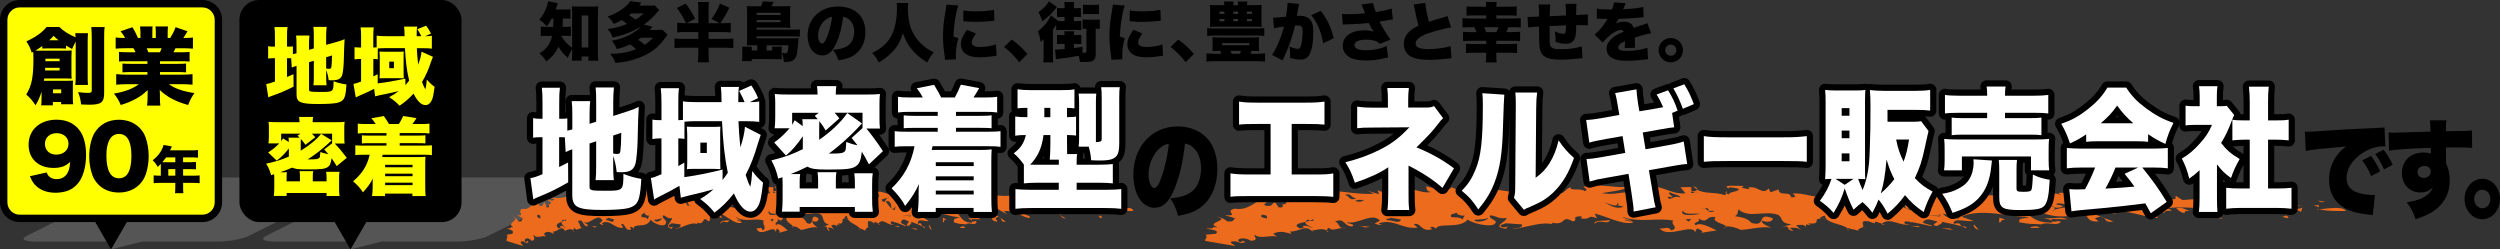
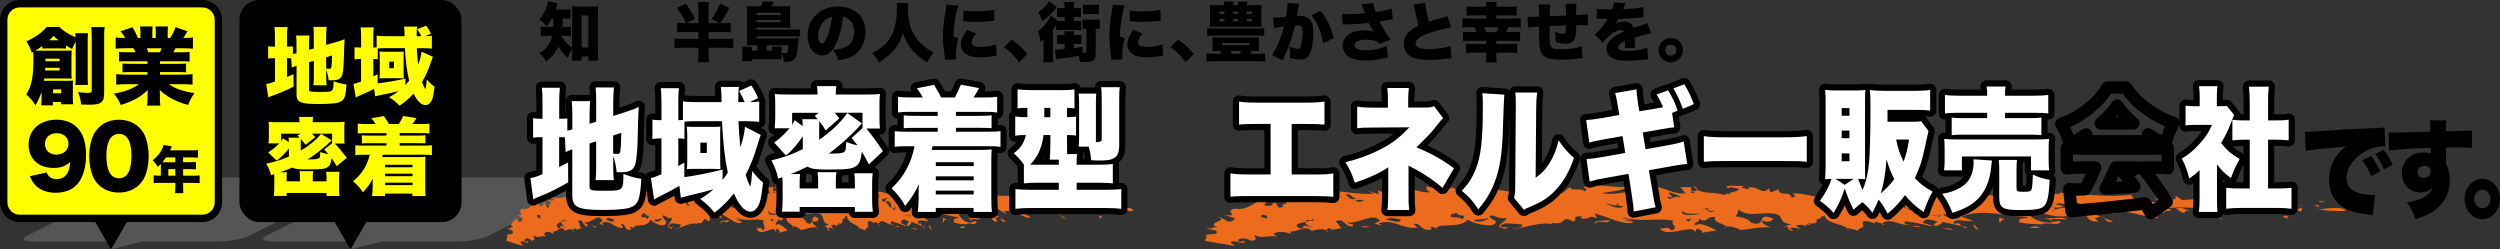
<svg xmlns="http://www.w3.org/2000/svg" id="_レイヤー_2" data-name="レイヤー 2" viewBox="0 0 1013.07 101.08">
  <rect x="0" y="0" width="1013.07" height="101.08" fill="#333333" stroke="none" />
  <defs>
    <style>
      .cls-1 {
        fill: #ff0;
      }

      .cls-1, .cls-2, .cls-3, .cls-4, .cls-5 {
        stroke-width: 0px;
      }

      .cls-2 {
        fill: #ed6b1c;
      }

      .cls-3 {
        fill: #000;
      }

      .cls-4 {
        fill: #777;
      }

      .cls-6 {
        opacity: .5;
      }

      .cls-7 {
        fill: none;
        stroke: #000;
        stroke-linejoin: round;
        stroke-width: 5px;
      }

      .cls-5 {
        fill: #fff;
      }
    </style>
  </defs>
  <g id="_レイヤー_1-2" data-name="レイヤー 1">
    <g>
      <g>
        <path class="cls-3" d="M223.58,7.51c-.7,1.35-1.09,1.95-2.05,3.25-.91-1.25-1.72-2-3.02-2.78,1.51-1.69,2.42-3.36,3.15-5.67.26-.75.36-1.27.42-1.82l3.95.83c-.13.31-.18.47-.44,1.33-.13.39-.21.68-.42,1.22h3.41c1.2,0,1.87-.03,2.57-.13v3.87c-.75-.08-1.51-.1-2.57-.1h-.49q-.05,2.44-.1,3.38h.91c1.17,0,1.69-.03,2.42-.13v3.85c-.75-.08-1.35-.1-2.57-.1h-1.14c-.03.13-.03.18-.05.31,1.14,1.85,2.21,2.99,4.29,4.55V5.3c0-1.07-.03-1.95-.1-2.76.78.11,1.3.13,2.42.13h5.77c.99,0,1.72-.03,2.47-.13-.1.83-.13,1.59-.13,2.76v15.89c0,1.17.05,2.24.16,3.41h-4v-1.71h-2.76v1.69h-3.95c.08-.91.13-2.05.13-3.04v-1.66c-.7,1.09-1.09,1.87-1.77,3.54-1.85-1.61-2.86-2.83-3.8-4.52-1.09,2.44-2.34,3.98-4.94,6.03-.81-1.43-1.4-2.13-2.78-3.3,2.96-1.77,4.47-3.85,5.15-7.1h-1.61c-1.46,0-2.13.03-2.96.16v-3.93c.86.13,1.4.16,3.04.16h1.98q.05-1.04.1-3.38h-.65ZM235.72,19.24h2.68V6.27h-2.68v12.97Z" />
-         <path class="cls-3" d="M270.49,14.09c-.31.39-.42.52-.96,1.3-2.89,4.03-5.9,6.29-10.89,8.14-3.07,1.12-5.15,1.59-9.23,1.98-.62-1.61-1.07-2.31-2.18-3.69,4.5-.1,7.18-.57,10.53-1.87-.91-.86-1.3-1.17-2.42-1.95-1.66.81-3.22,1.35-5.41,1.9-.52-1.38-.99-2.13-2.03-3.41,4.68-.7,9.39-2.99,11.83-5.77-3.35,2.13-6.73,3.46-11.44,4.5-.68-1.64-1.04-2.26-2.05-3.46,3.09-.42,4.84-.88,7.83-2.05-.7-.62-1.17-.99-2.05-1.59-1.14.65-1.95,1.01-3.35,1.56-.7-1.22-1.27-1.92-2.44-2.99,2.44-.83,4.89-2.13,6.55-3.48,1.43-1.17,2.13-1.92,2.65-2.78l4.47.65c-.44.57-.57.73-.94,1.2h4.13c.94,0,1.56-.03,2.16-.13l1.85,1.9q-.44.52-1.04,1.22c-1.33,1.61-3.09,3.22-5.12,4.68l3.46.88c-.49.62-.78.96-1.09,1.3h2.91c.94,0,1.56-.03,2.16-.13l2.13,2.11ZM255.8,5.43c-.39.34-.52.44-.88.73,1.14.73,1.77,1.17,2.6,1.79,1.43-.86,2.08-1.35,3.33-2.52h-5.04ZM259.77,15.29c-.47.36-.68.52-1.17.83,1.04.73,1.74,1.27,2.63,2.05,1.33-.86,2.03-1.48,3.38-2.89h-4.84Z" />
        <path class="cls-3" d="M277.82,12.97c-1.4,0-2.52.05-3.41.16v-3.9c.91.1,2,.16,3.43.16h.18c-1.25-2.57-2-3.82-3.72-6.16l3.56-1.79c1.79,2.39,2.7,3.87,3.8,6.14l-3.41,1.82h4.73v-4.99c0-1.82-.03-2.65-.16-3.61h4.47c-.13,1.01-.16,1.72-.16,3.59v5.02h4.5l-3.28-1.72c1.66-2.42,2.31-3.59,3.41-6.21l3.77,1.66c-1.46,2.91-2.18,4.16-3.67,6.27h.83c1.48,0,2.63-.05,3.43-.16v3.9c-.83-.1-2.03-.16-3.43-.16h-5.56v2.76h6.53c1.51,0,2.76-.05,3.51-.16v3.9c-.81-.1-2.03-.16-3.51-.16h-6.53v2.24c0,1.72.05,2.6.18,3.67h-4.52c.13-.88.18-2.05.18-3.74v-2.16h-6.14c-1.53,0-2.65.05-3.51.16v-3.9c.78.1,2.05.16,3.51.16h6.14v-2.76h-5.17Z" />
        <path class="cls-3" d="M306.86,18.33h-2.21c-.81,0-1.09,0-2,.05.08-.83.1-1.61.1-2.99V5.07c0-.96-.03-1.77-.13-2.63.78.08,1.3.1,2.39.1h3.35c.39-.73.6-1.27.78-2l4.39.23c-.21.52-.44.99-.91,1.77h5.28c1.12,0,1.69-.03,2.39-.1-.1.7-.13,1.38-.13,2.34v4.13c0,.96.03,1.69.13,2.39-.78-.05-1.43-.08-2.37-.08h-11.34v.78h15.13c1.17,0,1.72-.03,2.42-.1v2.94c-.7-.08-1.48-.1-2.5-.1h-15.05v.78h15.16c.86,0,1.38-.03,1.87-.08-.05.29-.08.6-.1,1.12-.1,2.05-.42,4.47-.65,5.51-.34,1.35-.96,2.18-1.95,2.63-.62.29-1.51.42-2.7.42h-.57c-.18-1.85-.34-2.55-.83-3.69.6.08,1.01.13,1.33.13.62,0,.91-.16,1.04-.62.13-.54.26-1.48.31-2.6h-8.81v2.11h2.26v-.44c0-.42-.03-.7-.08-1.12h3.98c-.08.39-.1,1.01-.1,1.64v1.33c0,1.09.03,1.43.1,2.16q-.88-.03-2.13-.05-.44-.03-1.35-.03h-8.74v.83h-3.93c.1-.73.13-1.33.13-2.26v-2c0-.65-.03-1.14-.1-1.59h3.98c-.05.31-.08.65-.08,1.09v.44h2.24v-2.11ZM316.3,6.08v-.88h-9.67v.88h9.67ZM306.63,9h9.67v-.88h-9.67v.88Z" />
        <path class="cls-3" d="M338.81,17.68c-1.51,3.33-3.25,4.79-5.62,4.79-3.48,0-5.93-3.33-5.93-8.09,0-3.04,1.04-5.8,2.99-7.93,2.29-2.5,5.59-3.82,9.41-3.82,3.48,0,6.55,1.17,8.48,3.2,1.66,1.77,2.55,4.29,2.55,7.23,0,3.38-1.27,6.45-3.46,8.4-1.77,1.59-3.82,2.42-7.46,2.99-.62-1.87-1.12-2.81-2.21-4.26,2.44-.18,4.06-.6,5.46-1.33,2-1.07,3.12-3.25,3.12-6.03,0-2.21-.78-3.98-2.29-5.12-.68-.52-1.25-.75-2.18-.91-.57,4.47-1.46,7.83-2.86,10.89ZM334.34,8.16c-1.72,1.46-2.83,3.87-2.83,6.19,0,1.85.7,3.3,1.61,3.3.65,0,1.33-.91,2.11-2.89.91-2.34,1.66-5.36,1.95-7.93-1.09.16-1.92.55-2.83,1.33Z" />
        <path class="cls-3" d="M368.06,1.22c-.1.47-.16,1.17-.16,2.11,0,2.81.42,5.77,1.07,7.67.91,2.7,2.63,5.25,4.89,7.25,1.43,1.27,2.6,2.03,4.55,2.96-1.22,1.4-1.74,2.21-2.65,4.11-2.83-1.74-4.68-3.3-6.34-5.36-1.56-1.87-2.57-3.77-3.51-6.47-1.12,3.41-2.24,5.38-4.26,7.49-1.64,1.72-3.3,3.02-5.59,4.32-.83-1.72-1.25-2.31-2.65-3.82,3.85-1.92,6.01-3.85,7.59-6.66,1.64-2.89,2.47-6.76,2.47-11.57,0-.86-.03-1.38-.13-2.03h4.73Z" />
        <path class="cls-3" d="M388.32,2.24c-1.01,2.96-1.79,7.83-1.98,12.56l2,.68c-.68,2.34-1.01,4.68-1.01,7.28,0,.49,0,.73.08,1.27l-4.47.21c-.03-.49-.03-.7-.13-1.38-.49-3.48-.68-5.75-.68-8.22,0-2.99.31-6.27.99-10.01.31-1.82.34-2,.39-2.78l4.81.39ZM395.49,13.6c-1.2,1.54-1.74,2.65-1.74,3.59,0,1.2,1.17,1.85,3.38,1.85s4.5-.36,6.47-1.07l.26,4.6q-.68.08-2.21.31c-1.4.21-3.02.34-4.5.34-2.42,0-4.03-.34-5.38-1.09-1.46-.83-2.39-2.45-2.39-4.13,0-1.27.44-2.7,1.25-4.06.36-.6.52-.86,1.22-1.87l3.64,1.53ZM390.4,4.21c1.22.26,2.6.39,4.63.39,3.46,0,6.01-.21,7.75-.65l.18,4.45c-.23,0-.49.03-1.92.18-1.79.18-3.69.29-5.49.29-1.59,0-2.89-.05-4.47-.21-.21-.03-.39-.03-.75-.05l.08-4.39Z" />
        <path class="cls-3" d="M410,16.04c2.5,1.77,4.19,3.35,6.34,5.82l-3.3,3.35c-1.95-2.5-3.51-4.08-6.14-6.19l3.09-2.99Z" />
        <path class="cls-3" d="M431.4,6.86h-.73c-.96,0-1.56.03-2.34.08v-3.72c.75.08,1.14.1,2.34.1h.73v-.65c0-.83-.05-1.33-.16-1.82h4.08c-.1.6-.13,1.01-.13,1.92v.55h.44c1.27,0,1.61-.03,2.39-.13v3.74c-.81-.05-1.4-.08-2.39-.08h-.44v1.72h.86c1.04,0,1.48-.03,2.11-.08v3.72c-.65-.05-1.25-.08-2.05-.08h-5.9c-.88,0-1.53.03-2.21.08v-2.16q-.44.75-1.33,2.03v10.3c0,1.43.03,2.16.1,2.89h-4.03c.1-.88.16-1.64.16-3.02v-6.4c-.31.39-.65.7-1.2,1.14-.26-1.79-.52-2.78-1.07-4.34,1.43-1.07,2.52-2.18,3.64-3.72.7-.99,1.22-1.9,1.56-2.68l3.12,2.29q.62.03,1.2.03h1.25v-1.72ZM428.28,2.83c-.36.42-.44.52-.78.96-1.64,2.03-3.09,3.41-5.17,4.84-.42-1.51-.78-2.34-1.53-3.69,1.87-1.25,3.46-2.89,4.24-4.39l3.25,2.29ZM430.67,17.78c-.91,0-1.66.03-2.34.08v-3.72c.68.05,1.3.08,2.34.08h.73c-.03-.73-.05-.91-.13-1.54h4.03c-.08.52-.1.96-.1,1.54h.62c1.04,0,1.66-.03,2.37-.08v3.72c-.7-.05-1.46-.08-2.37-.08h-.62v1.69q2.31-.34,3.46-.52v2.42c.47.03.55.03.68.03.7,0,.91-.1.91-.47v-9.28c-.49,0-.57,0-1.56.08v-3.85c.65.08,1.17.1,2.03.1h2.81c.96,0,1.46-.03,2.13-.1v3.85c-.65-.05-1.14-.08-1.64-.08v10.19c0,1.4-.36,2.26-1.09,2.76-.6.39-1.48.52-3.35.52-.55,0-.94,0-1.98-.05-.16-1.17-.21-1.59-.44-2.47-2.44.47-5.59.96-7.85,1.2-.52.08-1.07.16-1.4.23l-.39-3.95q.47.03.55.03.49,0,3.35-.23v-2.08h-.73ZM438.84,1.87c.68.08,1.33.13,2,.13h2.39c1.01,0,1.46-.03,2.11-.13v3.9c-.73-.08-1.27-.1-2.13-.1h-2.31c-.75,0-1.38.03-2.05.1V1.87Z" />
        <path class="cls-3" d="M455.76,2.24c-1.01,2.96-1.79,7.83-1.98,12.56l2,.68c-.68,2.34-1.01,4.68-1.01,7.28,0,.49,0,.73.08,1.27l-4.47.21c-.03-.49-.03-.7-.13-1.38-.49-3.48-.68-5.75-.68-8.22,0-2.99.31-6.27.99-10.01.31-1.82.34-2,.39-2.78l4.81.39ZM462.94,13.6c-1.2,1.54-1.74,2.65-1.74,3.59,0,1.2,1.17,1.85,3.38,1.85s4.5-.36,6.47-1.07l.26,4.6q-.68.08-2.21.31c-1.4.21-3.02.34-4.5.34-2.42,0-4.03-.34-5.38-1.09-1.46-.83-2.39-2.45-2.39-4.13,0-1.27.44-2.7,1.25-4.06.36-.6.52-.86,1.22-1.87l3.64,1.53ZM457.84,4.21c1.22.26,2.6.39,4.63.39,3.46,0,6.01-.21,7.75-.65l.18,4.45c-.23,0-.49.03-1.92.18-1.79.18-3.69.29-5.49.29-1.59,0-2.89-.05-4.47-.21-.21-.03-.39-.03-.75-.05l.08-4.39Z" />
        <path class="cls-3" d="M477.45,16.04c2.5,1.77,4.19,3.35,6.34,5.82l-3.3,3.35c-1.95-2.5-3.51-4.08-6.14-6.19l3.09-2.99Z" />
        <path class="cls-3" d="M493.8,20.62c-1.04,0-1.74.03-2.52.08.08-.55.1-.99.1-1.72v-2.24c0-.7-.03-1.12-.1-1.64.65.05,1.59.08,2.78.08h13.39c1.2,0,2.11-.03,2.78-.08-.08.47-.1.91-.1,1.64v2.24c0,.75.03,1.2.1,1.72-.75-.05-1.53-.08-2.5-.08h-.55c-.13.31-.31.7-.52,1.17h2.91c1.35,0,2.16-.05,3.07-.16v3.33c-.94-.1-1.77-.16-3.07-.16h-17.52c-1.33,0-2.21.05-3.15.16v-3.33c.94.1,1.82.16,3.15.16h2.89c-.18-.49-.34-.86-.49-1.17h-.65ZM512.31,14.56c-.88-.1-1.82-.16-3.12-.16h-16.9c-1.33,0-2.26.05-3.12.16v-3.15c.83.1,1.66.13,3.12.13h16.9c1.56,0,2.34-.03,3.12-.13v3.15ZM508.31,2.11c1.38,0,2.26-.03,2.96-.1-.08.68-.1,1.3-.1,2.37v4.11c0,1.14.03,1.82.1,2.42-.78-.08-1.51-.1-2.65-.1h-15.7c-1.17,0-1.9.03-2.65.1.08-.65.1-1.33.1-2.42v-4.11c0-1.01-.03-1.66-.1-2.37.7.08,1.59.1,2.96.1h2.91c-.03-.62-.05-.88-.13-1.48h3.87c-.1.6-.1.86-.13,1.48h1.95c-.03-.62-.05-.91-.1-1.48h3.85c-.08.55-.1.88-.13,1.48h2.99ZM494.19,4.68v.96h1.98v-.96h-1.98ZM494.19,7.7v.94h1.98v-.94h-1.98ZM495.26,18.33h11v-.88h-11v.88ZM498.64,20.62c.18.39.26.55.52,1.17h3.25c.21-.42.34-.7.49-1.17h-4.26ZM499.76,5.64h1.95v-.96h-1.95v.96ZM499.76,8.63h1.95v-.94h-1.95v.94ZM505.29,5.64h2.05v-.96h-2.05v.96ZM505.29,8.63h2.05v-.94h-2.05v.94Z" />
        <path class="cls-3" d="M515.88,7.18h.23c.83,0,3.33-.21,5.02-.42.42-2.73.6-4.26.6-5.15v-.44l4.71.44q-.16.52-.42,2.05c-.21,1.2-.39,2.18-.49,2.78.44-.03.75-.05,1.12-.05,1.61,0,2.81.34,3.69,1.04,1.33,1.07,1.85,2.65,1.85,5.59,0,4.06-.6,7.44-1.64,9.23-.36.65-1.01,1.22-1.66,1.56-.52.23-1.2.36-2.03.36-1.2,0-2.37-.21-4.13-.7.08-.73.08-1.04.08-1.51,0-1.14-.1-1.85-.39-3.09,1.48.57,2.81.94,3.56.94.55,0,.88-.34,1.17-1.17.39-1.14.7-3.8.7-5.77,0-1.12-.16-1.74-.49-2.11-.29-.34-.65-.44-1.56-.44-.23,0-.49,0-1.04.05-.47,2.18-1.01,4.08-1.85,6.47-.83,2.42-1.25,3.46-2.76,6.71-.21.44-.26.57-.42.94l-4.29-2.26c1.66-2.21,3.85-7.38,4.89-11.49-1.85.23-3.17.49-4.06.73l-.39-4.29ZM535.17,4.39c2.6,3.25,4.26,6.73,5.3,11.1l-4.26,2.03c-.86-4.76-2.47-8.53-4.86-11.36l3.82-1.77Z" />
        <path class="cls-3" d="M543.8,5.62c.99.1,1.61.13,2.86.13,2,0,4.03-.1,6.5-.36-.13-.31-.13-.34-.39-1.01-.44-1.17-.73-1.87-1.07-2.6l4.68-.57c.18,1.01.6,2.31,1.14,3.67,2.81-.44,4.86-.88,6.42-1.43l.47,4.37q-.75.1-2.13.36c-1.17.23-2.21.42-3.25.57,1.09,2.24,2.55,4.65,4.45,7.28l-4.32,1.74c-.78-.81-1.4-1.14-2.78-1.43-.88-.18-1.77-.26-2.86-.26-2.91,0-4.65.83-4.65,2.21s1.61,2.08,4.78,2.08c2.96,0,6.19-.7,8.27-1.77l.57,4.65c-.47.1-.68.13-1.2.26-3.35.78-4.94.99-7.62.99-3.54,0-6.03-.6-7.54-1.79-1.3-1.07-2.03-2.57-2.03-4.24,0-1.38.55-2.73,1.51-3.74,1.53-1.61,4.06-2.42,7.49-2.42,1.4,0,2.18.1,3.56.52-.47-.62-.96-1.46-1.61-2.73-.23-.42-.29-.52-.44-.81-2.24.31-5.59.52-9.15.6-.73.03-.86.03-1.33.08l-.34-4.34Z" />
        <path class="cls-3" d="M577.57,1.14c.1,1.72.7,4.84,1.48,7.7,1.17-.42,1.92-.68,2.99-.96q2.47-.73,3.41-1.01c.6-.18.7-.21,1.07-.39l1.48,4.63c-2.57.39-6.21,1.35-9.31,2.42-3.33,1.17-5.04,2.55-5.04,4.08s1.56,2.29,5.17,2.29c2.37,0,5.25-.31,7.62-.83.39-.08.65-.16,1.38-.39l.34,4.94c-.65.03-.94.05-2.26.21-2.89.31-4.65.44-6.55.44-3.74,0-6.37-.54-8.09-1.64-1.48-.96-2.39-2.83-2.39-4.89s.99-4,2.68-5.36c.91-.73,1.66-1.17,3.25-1.98-.62-2.26-.75-2.89-1.53-6.84-.26-1.2-.29-1.35-.42-1.72l4.73-.7Z" />
        <path class="cls-3" d="M602.25,2.73c-.03-1.01-.05-1.27-.16-1.95h4.42c-.1.6-.13.99-.16,1.95h5.04c1.3,0,2.44-.05,3.2-.16v3.79c-.75-.08-2.05-.13-3.2-.13h-5.04v1.27h6.6c1.48,0,2.55-.05,3.3-.16v3.8c-.7-.08-1.72-.13-3.3-.13h-1.72c-.42,1.01-.52,1.22-.88,2h2.31c1.27,0,2.42-.05,3.33-.13v3.77c-.7-.08-1.72-.13-3.28-.13h-6.37v1.33h5.33c1.17,0,2.34-.05,3.12-.13v3.8c-.81-.1-1.95-.16-3.22-.16h-5.23v.94c0,1.3.05,2.11.16,2.99h-4.42c.1-.88.16-1.74.16-2.99v-.94h-4.99c-1.25,0-2.39.05-3.22.16v-3.8c.83.08,1.98.13,3.12.13h5.1v-1.33h-6.08c-1.2,0-2.31.05-3.3.13v-3.77c.99.08,2.13.13,3.3.13h2.16c-.26-.73-.55-1.38-.88-2h-1.51c-1.2,0-2.31.05-3.3.13v-3.8c.88.1,1.92.16,3.3.16h6.32v-1.27h-4.76c-1.2,0-2.37.05-3.22.13v-3.79c.75.1,1.9.16,3.22.16h4.76ZM606.38,13.03c.36-.75.55-1.17.81-2h-5.8c.31.57.57,1.22.86,2h4.13Z" />
        <path class="cls-3" d="M628.25,1.85c-.18,1.09-.23,2.24-.26,4.71,2.68-.1,3.72-.16,6.6-.29v-.29c0-1.59-.1-3.56-.21-4.45h4.47c-.08.57-.13,1.35-.13,2.44v2.13q3.85-.16,4.71-.26l.03,4.42c-.88-.05-1.35-.08-2.18-.08-.34,0-.42,0-2.55.03,0,3.87-.29,5.36-1.27,6.47-.65.7-1.69,1.07-3.15,1.07-1.12,0-2.5-.29-3.95-.81v-.65c0-1.3-.08-2.26-.31-3.59,1.3.62,2.63,1.01,3.51,1.01.83,0,.99-.49,1.04-3.43-2.39.08-4.6.18-6.66.29,0,5.64.03,6.89.21,7.64.34,1.35,1.33,1.72,4.68,1.72,3.17,0,6.27-.44,8.14-1.17l.29,4.79q-1.09.08-2.57.26c-2.42.26-4.11.36-6.06.36-2.5,0-4.37-.23-5.49-.65-1.95-.75-2.86-1.98-3.25-4.32-.16-1.01-.23-3.15-.23-6.84v-1.59c-2.31.13-3.09.18-4.42.39l-.26-4.34c.44.05.57.05.88.05.39,0,1.64-.05,3.8-.16v-.78c0-2.26-.03-2.99-.21-4.11h4.81Z" />
        <path class="cls-3" d="M647.12,3.48c1.12.26,2.68.36,5.38.36h.73c.52-1.25.7-1.95.81-2.89l4.76.37c-.21.39-.23.42-.55,1.22-.34.75-.49,1.17-.52,1.22q.26-.03,1.59-.1c2.55-.13,5.2-.47,6.58-.83l.16,4.13c-.81.08-1.59.16-2.34.23-1.85.18-5.1.37-7.75.44-.44.78-.62,1.09-1.25,1.92,1.12-.52,2.18-.78,3.3-.78,2.16,0,3.46.83,3.98,2.52q.44-.16,1.82-.62c.08-.03.78-.26,1.61-.52,1.48-.49,1.66-.55,2.08-.78l1.59,4.11c-1.35.18-4.13.91-6.63,1.77.03.7.03.73.03,1.87s.03,1.56.1,2.24l-4.24.13c.08-.39.1-1.2.13-2.76l-.23.1c-1.2.57-1.35.68-1.82,1.09-.44.39-.68.86-.68,1.33,0,.99.96,1.38,3.48,1.38,3.12,0,6.11-.47,8.32-1.3l.29,4.68q-.75.03-2.31.23c-2.08.26-4.24.39-6.27.39-2.94,0-4.78-.36-6.19-1.2-1.3-.75-2.05-2.13-2.05-3.69,0-1.22.39-2.21,1.27-3.28.96-1.12,2.13-1.98,3.74-2.78.62-.31.88-.42,1.92-.88-.23-.44-.55-.65-1.04-.65-1.33,0-3.12.91-4.94,2.5-1.09.96-1.79,1.69-2.5,2.63l-3.3-3.28c.83-.62,1.92-1.69,2.76-2.7.57-.7,1.61-2.21,2-2.83q.39-.65.49-.83h-.83q-1.12,0-2.24-.03c-.36-.03-.55-.03-.91-.03h-.39l.05-4.11Z" />
        <path class="cls-3" d="M681.99,20.33c0,2.73-2.21,4.94-4.94,4.94s-4.94-2.24-4.94-4.94,2.21-4.94,4.94-4.94,4.94,2.21,4.94,4.94ZM674.79,20.33c0,1.25,1.01,2.26,2.26,2.26s2.26-1.01,2.26-2.26-1.01-2.26-2.26-2.26-2.26,1.01-2.26,2.26Z" />
      </g>
      <g class="cls-6">
        <path class="cls-4" d="M140.16,71.92h-74c-4.42,0-10.07,1.03-12.62,2.31l-42.72,21.35c-2.55,1.27-1.04,2.31,3.38,2.31h30.6v3.2s12.8-3.2,12.8-3.2h30.6c4.42,0,10.07-1.03,12.62-2.31l42.72-21.35c2.55-1.27,1.04-2.31-3.38-2.31Z" />
      </g>
      <g>
        <polygon class="cls-3" points="45 101.08 28.16 71.92 61.84 71.92 45 101.08" />
        <g>
          <rect class="cls-1" x="1.5" y="1.5" width="87" height="87" rx="6.5" ry="6.5" />
          <path class="cls-3" d="M82,3c2.76,0,5,2.24,5,5v74c0,2.76-2.24,5-5,5H8c-2.76,0-5-2.24-5-5V8c0-2.76,2.24-5,5-5h74M82,0H8C3.58,0,0,3.58,0,8v74c0,4.42,3.58,8,8,8h74c4.42,0,8-3.58,8-8V8c0-4.42-3.58-8-8-8h0Z" />
        </g>
      </g>
      <g>
        <path class="cls-3" d="M16.88,37.05c-.78,2.41-1.33,3.67-2.48,5.61-1.36-2.04-2.21-3.03-3.77-4.35,2.21-3.57,2.92-7.04,2.92-14.58,0-1.16-.03-1.94-.07-2.72-.24.1-.31.17-.61.31-.65-1.94-1.02-2.72-2.18-4.56,3.81-1.73,6.39-3.6,8.19-5.81h5.2c1.63,1.63,3.77,2.99,6.56,4.18-.03-.71-.07-1.05-.14-1.67h5.17c-.1.88-.14,1.73-.14,3.37v14.18c0,1.84,0,2.48.14,3.4h-5.17c.14-.92.17-1.77.17-3.43v-14.11c-.54.95-.92,1.73-1.46,2.99-1.12-.61-1.56-.85-2.45-1.43v1.26c-.71-.03-1.22-.07-1.94-.07h-5.68c-1.12,0-1.39,0-2.01.07v-1.05c-.95.68-1.7,1.22-2.79,1.87,1.12.03,1.26.03,2.41.03h9.55c1.36,0,1.9-.03,2.75-.1-.07.78-.1,1.53-.1,2.55v6.29c0,1.19,0,1.84.1,2.58-.99-.07-1.43-.07-2.21-.07h-8.91c-.07.48-.1.65-.14.95h9.52c.92,0,1.46-.03,2.28-.07-.07.78-.07,1.43-.07,2.41v4.52c0,1.26.03,1.87.14,2.65h-4.9v-.92h-3.33v1.36h-4.76c.14-.82.17-1.43.17-2.65v-2.99ZM18.34,27.47c-.03.48-.03.58-.07,1.09h5.88v-1.09h-5.81ZM24.15,24.81v-1.05h-5.75v1.05h5.75ZM23.74,16.31c-.85-.65-1.19-.95-2.01-1.8-.78.88-1.12,1.22-1.77,1.8h3.77ZM21.5,37.8h3.3v-1.56h-3.3v1.56ZM42.41,10.98c-.17.95-.2,1.87-.2,4.11v22.51c0,3.88-1.19,4.83-6.02,4.83-.54,0-.58,0-3.33-.1-.24-2.07-.48-3.13-1.22-5,1.46.2,2.92.31,3.94.31,1.29,0,1.6-.2,1.6-1.02V15.29c0-2.18-.07-3.16-.2-4.32h5.44Z" />
        <path class="cls-3" d="M51.52,24.81c-1.46,0-2.24.03-3.3.13v-3.91c.99.1,1.73.14,3.3.14h3.4c-.34-.75-.48-.99-.85-1.63h-2.99c-1.63,0-3.06.07-4.21.17v-4.52c1.09.13,1.97.2,3.81.2-.51-1.02-.88-1.56-1.83-2.72l4.83-1.63c.92,1.5,1.26,2.18,2.24,4.35h.99v-2.21c0-.95-.07-1.77-.17-2.45h5.1c-.07.58-.1,1.22-.1,2.21v2.45h1.39v-2.45c0-.95-.03-1.56-.14-2.21h5.1c-.1.58-.14,1.43-.14,2.45v2.21h1.02c1.09-1.77,1.56-2.72,2.18-4.38l4.83,1.67c-.68,1.19-1.09,1.83-1.7,2.72,2.04,0,2.79-.07,3.91-.2v4.52c-1.16-.1-2.62-.17-4.25-.17h-2.82c-.41.88-.51,1.02-.82,1.63h3.2c1.53,0,2.31-.03,3.33-.14v3.91c-1.09-.1-1.84-.13-3.33-.13h-8.67v1.05h7.24c1.43,0,2.31-.03,3.33-.13v3.6c-.99-.1-1.9-.14-3.33-.14h-7.24v1.05h8.84c1.97,0,3.37-.07,4.35-.21v4.28c-1.43-.14-2.65-.2-4.32-.2h-5.24c2.31,1.73,5.61,2.89,10.33,3.6-1.29,1.9-1.8,2.86-2.55,4.83-5.1-1.43-8.64-3.3-11.53-6.12.07.92.1,1.09.1,1.94v1.09c0,1.43.03,2.41.17,3.33h-5.41c.17-1.05.24-2.01.24-3.37v-1.02c0-.85,0-.95.03-1.9-1.77,1.67-2.75,2.41-4.59,3.43-1.97,1.09-3.84,1.87-6.32,2.62-.75-1.8-1.43-2.96-2.75-4.62,4.52-.78,7.65-1.97,10.06-3.81h-4.76c-1.7,0-3.03.07-4.39.2v-4.28c1.19.14,2.52.21,4.35.21h8.29v-1.05h-6.8c-1.43,0-2.35.03-3.3.14v-3.6c.95.1,1.84.13,3.3.13h6.8v-1.05h-8.23ZM64.81,21.18c.34-.71.44-.95.71-1.63h-6.05c.37.85.48,1.12.65,1.63h4.69Z" />
        <path class="cls-3" d="M18.92,69.88c.27.75.48,1.09.82,1.46.75.82,1.84,1.26,3.2,1.26,1.9,0,3.43-.85,4.35-2.38.65-1.09.95-2.31,1.16-4.62-1.84,1.73-3.77,2.45-6.77,2.45-6.12,0-10.1-3.71-10.1-9.42,0-6.02,4.62-10.13,11.36-10.13,4.32,0,7.75,1.77,9.79,5.03,1.39,2.21,2.14,5.44,2.14,9.18s-.68,6.94-1.94,9.52c-1.19,2.45-3.37,4.38-5.78,5.17-1.36.44-3.03.71-4.56.71-3.23,0-5.85-.88-7.85-2.65-1.16-1.05-1.73-1.97-2.62-4.05l6.8-1.53ZM27.76,58.28c0-2.55-1.97-4.32-4.79-4.32s-4.76,1.77-4.76,4.35,1.83,4.35,4.62,4.35,4.93-1.77,4.93-4.39Z" />
        <path class="cls-3" d="M39.96,74.87c-1.12-1.12-1.97-2.41-2.48-3.77-.88-2.41-1.33-5.03-1.33-7.79,0-3.57.85-7.28,2.14-9.42,2.07-3.47,5.61-5.37,9.89-5.37,3.3,0,6.19,1.12,8.26,3.16,1.12,1.12,1.97,2.41,2.48,3.77.88,2.41,1.33,5.03,1.33,7.82,0,3.57-.85,7.31-2.14,9.45-2.04,3.4-5.61,5.3-9.93,5.3-3.33,0-6.15-1.09-8.23-3.16ZM43.12,63.04c0,6.09,1.73,9.21,5.1,9.21s5.03-3.06,5.03-9.11-1.77-8.87-5.07-8.87-5.07,3.23-5.07,8.77Z" />
        <path class="cls-3" d="M65.16,66.84v-.41c-.49.51-.67.69-1.25,1.22-.71-1.29-1.16-1.88-2.04-2.69,1.9-1.51,3.04-2.92,3.88-4.73.29-.61.43-1.04.51-1.47l3.39.57c-.18.37-.2.41-.43.94-.1.22-.16.37-.31.65h8.96c1.04,0,1.67-.04,2.35-.12v3.1c-.71-.08-1.35-.12-2.35-.12h-3.67v1.96h2.86c1.08,0,1.69-.02,2.37-.08v2.96c-.67-.06-1.26-.08-2.26-.08h-2.96v2.65h4.28c1.02,0,1.75-.04,2.41-.12v3.16c-.73-.08-1.43-.12-2.41-.12h-4.28v1.71c0,1.18.02,1.75.12,2.47h-3.41c.08-.65.12-1.3.12-2.53v-1.65h-6.34c-.98,0-1.73.04-2.43.12v-3.16c.69.08,1.43.12,2.43.12h.47v-4.35ZM67.29,63.78c-.57.82-.9,1.24-1.51,1.94.31.02.43.02.75.02h4.51v-1.96h-3.75ZM71.04,71.19v-2.65h-2.84v2.65h2.84Z" />
      </g>
      <g class="cls-6">
        <path class="cls-4" d="M237.18,71.92h-74c-4.42,0-10.07,1.03-12.62,2.31l-42.72,21.35c-2.55,1.27-1.04,2.31,3.38,2.31h30.6v3.2s12.8-3.2,12.8-3.2h30.6c4.42,0,10.07-1.03,12.62-2.31l42.72-21.35c2.55-1.27,1.04-2.31-3.38-2.31Z" />
      </g>
      <g>
        <polygon class="cls-3" points="142.03 101.08 125.19 71.92 158.86 71.92 142.03 101.08" />
        <rect class="cls-3" x="97.03" y="0" width="90" height="90" rx="8" ry="8" />
      </g>
      <g>
        <path class="cls-1" d="M117.98,23.62c-.34-.03-.71-.03-1.33-.03h-.34v7.62c1.09-.48,1.33-.58,2.62-1.16l.03,5.07c-3.43,1.7-5.24,2.48-8.8,3.74-.65.24-.99.37-1.43.61l-.85-5.44c.88-.1,1.63-.31,3.54-.99v-9.45h-.31c-1.19,0-1.73.03-2.45.14v-5c.68.14,1.26.17,2.41.17h.34v-3.88c0-2.04-.03-2.89-.2-4.05h5.3c-.17,1.19-.2,1.97-.2,4.08v3.84h.58c1.05,0,1.39-.03,1.8-.1v3.13c.44-.07.65-.1,1.46-.31v-3.47c0-1.84-.03-2.58-.17-3.74h5.41c-.14,1.36-.17,2.04-.17,3.54v2.24l1.94-.54v-5.03c0-1.84-.03-2.52-.17-3.71h5.37c-.14,1.29-.2,2.41-.2,3.81v3.47l4.59-1.29c1.39-.41,2.01-.61,2.89-1.02-.14,2.07-.2,3.88-.34,8.97-.03,1.73-.34,4.45-.54,5.24-.48,1.8-1.6,2.45-4.18,2.45-.24,0-.54,0-1.39-.03-.2-1.6-.51-2.86-1.02-4.11v2.62c0,1.53.03,2.21.17,3.54h-5.34c.14-1.22.17-1.84.17-3.71v-6.19l-1.94.54v11.05c0,.95.37,1.02,4.9,1.02,4.93,0,5.03-.1,5.03-4.32,1.8.65,3.37,1.02,5.24,1.29-.1,1.97-.31,3.64-.65,4.79-.48,1.53-1.29,2.21-3.09,2.65-1.36.31-3.94.48-7.58.48-7.38,0-8.91-.68-8.91-3.84v-11.63c-.78.24-1.26.41-1.94.71l-.24-3.77ZM132.16,27.77c.37.07.88.1,1.16.1.75,0,.88-.14.99-.95.14-.88.17-1.67.24-4.45l-2.38.71v4.59Z" />
        <path class="cls-1" d="M175.44,23.01q-.27.68-.71,1.9c-1.22,3.6-2.21,5.81-3.71,8.29.44,1.26.82,2.11,1.36,3.03.27-1.09.44-2.18.58-4.01,1.09,1.29,1.9,2.04,3.16,2.96-.44,3.2-.65,4.22-1.05,5.24-.58,1.36-1.53,2.18-2.62,2.18-1.7,0-3.37-1.6-4.86-4.66-1.87,2.04-3.4,3.37-5.68,4.9-1.43-1.5-2.41-2.31-4.22-3.47,1.7-.88,2.52-1.43,3.91-2.48-2.35.58-3.64.88-7.58,1.67-.68.14-1.63.37-2.01.48l-.41-3.03c-2.41,1.22-3.06,1.5-5.92,2.75-.68.31-.99.44-1.5.75l-.95-5.51c.71-.1,1.12-.2,3.09-.95v-9.14h-.51c-.88,0-1.5.07-2.14.17v-4.96c.75.1,1.26.14,2.18.14h.48v-4.28c0-1.9-.07-2.69-.2-3.88h5.34c-.17,1.12-.2,1.9-.2,3.88v4.28c.71,0,.82-.03,1.36-.07v-4.72c.95.14,2.41.2,4.18.2h7.14c-.03-2.28-.07-2.89-.2-3.88h5.3c-.17.88-.2,1.7-.2,3.88h1.87c-.51-1.05-.71-1.43-1.6-2.86l3.57-1.39c.82,1.09,1.36,1.94,1.97,3.2l-2.41,1.05c1.22,0,1.84-.03,2.75-.17v5.2c-.95-.1-2.38-.17-3.88-.17h-2.21c.1,2.14.24,3.98.54,6.66.78-1.94,1.26-3.84,1.36-5.24l4.62,2.07ZM164.26,34.5c.68-.75,1.02-1.16,1.53-1.84-.88-3.67-1.43-7.85-1.7-13.16h-7.41c-1.29,0-2.52.04-3.6.14v4.38c-.61-.1-.95-.1-1.8-.13v7.07c.65-.31.92-.44,1.77-.88v3.71c3.57-.44,6.43-.92,11.22-1.94v2.65ZM153.89,23.01c-.03-1.19-.07-1.9-.1-2.11.41.03,1.26.07,2.18.07h6.05c.48,0,1.19-.03,1.6-.07-.03.24-.07.75-.07,1.16v7.62q.03,1.77.07,2.07c-.61-.03-1.19-.07-1.87-.07h-6.02c-.75,0-1.46.03-1.94.07.07-.58.1-1.16.1-1.97v-6.77ZM157.73,27.64h1.9v-2.65h-1.9v2.65Z" />
        <path class="cls-1" d="M136.44,67.33c-.88-1.5-1.26-2.07-2.07-3.23-.31,2.21-.68,3.03-1.63,3.64-1.16.75-2.72.92-8.43.92-3.43,0-4.76-.17-5.88-.75-1.8.78-2.82,1.19-4.9,1.9h2.75c-.1.44-.14,1.29-.14,2.04v1.63h5.41v-2.07c0-.88-.07-1.43-.17-2.07h5.54c-.14.58-.17,1.12-.17,2.18v1.97h5.58v-1.5c0-.85-.03-1.46-.17-2.38h5.41c-.14.85-.17,1.53-.17,2.96v3.47c0,1.39.03,2.31.2,3.4h-5.27v-1.22h-16.18v1.19h-5.2c.14-1.05.2-2.04.2-3.4v-4.01c0-.58-.03-.92-.07-1.39l-1.22.37c-.58-2.07-1.02-3.06-2.01-4.66,3.74-.78,6.12-1.53,9.21-2.86v-3.3c-1.8,2.28-3.06,3.54-4.93,4.93l-3.47-3.33c1.9-1.22,2.72-1.87,4.52-3.64h-4.39c.1-.75.17-1.43.17-2.89v-3.5c0-.88-.03-1.53-.14-2.35,1.16.1,1.9.14,3.94.14h8.6v-.2c0-.78-.07-1.26-.17-1.94h5.68c-.1.61-.17,1.12-.17,1.9v.24h9.04c2.07,0,2.99-.03,3.91-.14-.1.82-.14,1.36-.14,2.41v3.67c0,1.19.03,1.9.14,2.72h-3.98c1.63,1.7,3.16,3.54,4.86,5.78l-4.11,3.37ZM117.03,57.57c0-.88-.03-1.19-.14-1.77h4.56c-.31-.31-.48-.44-.88-.85l1.19-.78h-7.82v3.09c.24-.37.41-.61.75-1.19l2.35,1.5ZM134.4,56.89q-.24.24-.75.68s-.31.27-.68.65c-2.41,2.21-5.64,4.73-8.26,6.36h.99c2.55,0,3.3-.14,3.74-.65.2-.27.24-.51.31-1.5q.03-.58.03-.82c1.33.44,2.07.65,3.33.85-.51-.58-.82-.92-1.73-1.87l3.2-2.52v-3.91h-8.19c.61.58.78.78,1.39,1.43l-4.01,3.09c-.71-1.05-1.02-1.43-1.87-2.38-.03.58-.03,1.19-.03,1.9v2.86c3.33-1.97,6.63-4.69,8.23-6.83l4.32,2.65Z" />
        <path class="cls-1" d="M148.48,53.93c-1.6,0-2.41.03-3.5.17v-4.01c1.05.14,1.7.17,3.5.17h3.77c-.65-1.02-.95-1.43-1.77-2.35l5.07-.88c1.36,2.01,1.46,2.14,2.07,3.23h4.01c.68-1.09,1.26-2.11,1.77-3.26l5.37.88c-.75,1.16-1.05,1.6-1.67,2.38h3.43c1.8,0,2.45-.03,3.5-.17v4.01c-1.09-.14-1.87-.17-3.5-.17h-8.57v1.02h7c2.04,0,2.58-.03,3.43-.14v3.3c-.88-.07-1.5-.1-3.43-.1h-7v.99h9.52c1.94,0,2.58-.03,3.54-.14v4.01c-1.05-.14-1.73-.17-3.54-.17h-16.39q-.1.48-.24.95h14.31c1.26,0,2.28-.03,3.26-.14-.1,1.05-.1,1.9-.1,3.74v8.3c0,1.8.03,2.82.17,3.91h-5.37v-1.02h-11.08v1.02h-5.27c.14-1.09.24-2.21.24-3.26v-1.56c0-.88,0-1.05.1-2.28-1.05,2.01-2.21,3.6-4.05,5.58-.88-1.5-2.18-2.92-3.98-4.49,3.67-3.03,5.75-6.39,6.73-10.74h-2.28c-1.94,0-2.55.03-3.54.14v-3.98c.92.1,1.56.14,3.54.14h9.08v-.99h-6.56c-1.94,0-2.52.03-3.4.1v-3.3c.82.1,1.36.14,3.4.14h6.56v-1.02h-8.16ZM156.06,66.78v.99h11.12v-.99h-11.12ZM156.06,70.38v1.02h11.12v-1.02h-11.12ZM156.06,74.02v.99h11.12v-.99h-11.12Z" />
      </g>
      <g>
        <path class="cls-2" d="M938.94,84.66c.23.08.59.12.88.19-.83.07-1.23.06-.88-.19Z" />
        <path class="cls-2" d="M950.6,85.5c-3.01.04-7.78.08-10.78-.66,2.67-.24,9.85-1.5,10.78.66Z" />
        <path class="cls-2" d="M938.38,81.16l3.75.62c-2.19.6-1.79-.42-3.75-.62Z" />
        <polygon class="cls-2" points="939.76 83.17 939.57 83.96 937.57 83.2 939.76 83.17" />
        <path class="cls-2" d="M748.5,92.41c.39.34.63.71.45,1.2l-.45-1.2Z" />
        <path class="cls-2" d="M739.81,88.88c-.78-.12-1.32-.17-1.79-.2.53-.06.98.01,1.79.2Z" />
        <path class="cls-2" d="M756.37,92.03l-1.54.12c.49-.12,1.03-.17,1.54-.12Z" />
        <path class="cls-2" d="M852.55,88.31c1.44.56,2.8,1.08,3.83,1.43-2.78.63-3.03-.67-3.83-1.43Z" />
-         <path class="cls-2" d="M699.88,77.59l-.37.64c-.41-.28-.61-.56.37-.64Z" />
        <path class="cls-2" d="M737.65,78.27c.04.37-.04.64-.2.84-.15-.05-.31-.09-.45-.15l.65-.69Z" />
        <path class="cls-2" d="M762.47,90.69s.06-.04.08-.07l1.25.39c-.67.13-1.1.02-1.34-.32Z" />
        <path class="cls-2" d="M687.7,76.81c-.54-.35-1.07-.79-1.52-1.38,1.17.28,1.73.9,1.52,1.38Z" />
        <path class="cls-2" d="M737.8,88.68s0-.02-.02-.03c.06,0,.17.02.23.02-.08,0-.14,0-.21,0Z" />
        <path class="cls-2" d="M750.18,78.88c-.66-.1-1.28-.18-1.99-.31.84-.16,1.55.02,1.99.31Z" />
        <path class="cls-2" d="M852.55,88.31c-.41-.16-.81-.31-1.21-.48.57.01.93.2,1.21.48Z" />
        <path class="cls-2" d="M928.89,86.16c-1.21.02-1.5-.43-1.73-.89.67.21,1.26.48,1.73.89Z" />
        <path class="cls-2" d="M491.28,92.05h-.48c.2-.05.36-.03.48,0Z" />
        <path class="cls-2" d="M537.65,93.42c.22.14.45.3.62.5-.39.17-.62-.12-.62-.5Z" />
        <path class="cls-2" d="M580.24,77.69c-3.02.95-6.16-.92-8.8-1l.9.78-2.66-.64.04,1.13c-4.4-.5-9.84.71-11.46-1.08l.53,1.81-4.67-1.4,2.68,1.2c-5.23.42-13.19-.94-14.31-.92l.48.67c-.85.35-1.53-.09-2.43-.3l.7,1c-7.89-.22-10.03,2.08-18.84,1.08-2.4.26,1.33.32,1.37.89-1.31.81-4.39.07-5.06-.38.71,1.57,4.42,1.07,1.61,2.35-2.01-.76,1.38,1.45-2.15,1.17l-1.4-2.02c-1.96.37-.38,1.59-3.48,1.41-3.54-.86,4.31-2.33-1.39-2.58-2.85.15-5.97,4.73-11.51,3.68-4.77,1.09,2.53,3.13-4.07,2.66l4.24,1.3c-1.09.58-.39,1.59-3.26,1.18-.91-.78-2.69-1.77-4.23-1.86,6.2,1.49-5.41,2.34.37,4.29l-2.15-.06c.27.08.34.27.2.43l-2.85.16c1.76.43,5.95.59,4.01,2.09l-4.13.4c1.11,1.11-.4,1.59-.15,2.49l12.17,2.08c-.48-.67-2.23-1.1-1.59-1.79,3.24-.62,2.66,1.2,5.7.25l-1.35-.88c.24.34.67.44,0,.56-1.06.59-1.54-.09-1.55-.65,1.06-1.15,4.14-.4,5.06.38,3.95-.17.8-2.05,1.66-2.41,2.06,1.89,6.59-.1,9.04.77l-1.58-1.22c2.99-1.52,5.69-.31,7.45.12l-.69-1.01c4.18.16,6.23-3.26,9.44.31l-.45-.67c1.71-.33,4.31-1.1,5.96-.04.03-.42.32-.95,1.02-1.08.94,1.38,2.71.32,5.24.05-1.68-.35-1.16-2.15-2.93-2.57,3.89-1.87,3.59,1.98,6.87,1.93,1.96-.93-1.77-.99-2.24-1.66,5.07.94,10.37-4.23,13.58-.66l-2.16,1.16c2.02.76,3.11.75,2.86.41-.65.12-.87-.21-1.1-.55,6.06-1.9,9.52,2.57,15.65,1.8-.46-.67-1.34-.88-1.38-1.45,2.82-.72,2.77,3.47,7.32,2.04l-.9-.78c1.52-.48,2.65.64,2.45.87.1-3.06,9.65.08,12.8-3.93,2.25,1.66,8.65,2.92,10.6,1.99,2.79-1.85-2.5-2-1.47-3.71,2.2-.03,3.36,1.65,6.63,1.03.07,1.7-6.44,3.49-.28,4.42l.86-.92c-.64.13-1.51.48-2.41.26-1.79-.99,1.06-1.15,1.47-1.61l6.61.47c.5,1.8-3.46,1.41-3.87,1.87,5.23-.42,11.5-3.11,16.38-1.94l-.47-.67c6.21,1.49,3.6-3.33,8.55-.47,2.6-.49-.95-1.91,2.98-2.08,1.11-.02.46.67.27.9,4.84.61,2.12-1.73,6.59-.1l-.98-1.91c5.33,1.28,10.92,4.59,15.51,3.73-.29-1.47-3.13-1.31-4.26-2.43,6.24,2.62,14.93.23,20.7,1.61-1.71,1.27,2.74,2.9-.93,3.97-.97-1.91-2.69-.64-4.66-.83,3.22,4.14,13.32-2.12,14.32,1.48l.83-1.48c.88.21,3.13,1.31,1.59,1.79l6.34-1c-2.24-1.1-6.95-3.63-8.42-2.03-1.82-1.56,2.59-1.06.98-2.84,4.26,2.43,2.6-1.06,7.01-.56-1.98,2.15,4.4,2.86,4.21,3.9,1.44-.41,4.64.56,5.88,1.28,2.54.18,8.37-1.58,12.46-.87-1.55-.66-4-1.53-3.83-2.88,2.01.76,4.21.72,4.57-.86-7.13-2.84-2.26,3.65-8.71,1.83-1.6-1.79-3.37-2.22-6.69-2.73,1.5-1.04.83-1.49,1.45-2.74,4.08,3.78,10.55.29,15.87,2.14,2.24,1.1.58,3.5,5.64,3.88l-4.34,1.19c4.78-1.09,1.13,1.11,5.09,1.51l-1.58-1.22c2.41-.26,3.3-.05,4.65.84l-2.06-1.89c1.3-.25,3.71-.51,3.75.62.33-.47.45-.84.44-1.17.26.32.87.51,2.4.44-.9-.21-1.54-.09-1.56-.65,5.82.41,1.35-2.08,4.95-1.92-.57-.44.45-.99,1.74-1.24-.07,3.01,7.08,3.35,8.98,5l-.02-.04,4.87,1.17c-.99-.24.07-1.07,1.48-1.39l-.23.02c1.54-.48-1.86-3.25,2.78-2.42l2.44.87c-.44-.1-.02-.57.21-.8l2.52.8c3.82-2.83,7.26,1.53,11.76.12-1.3.25-3.29.05-2.44-.87.87-.35,2.2-.03,2.88.41l-.23-.33,8.62,1.79c-.71-1.01-5.52-1.05-3.38-2.21,1.26-1.38,3.74.05,5.29.15-.19.79-3.04,1.52-.15,1.92.35-.39,3.08-1.23,1.79-1.79,2.95.79,7.24,1.25,9.89,2.64.83-.35-.48-.67-.92-.78l-.21.23c-1.78-.43-.29-2.03-3.77-1.19-.31-2.6,5.02-.76,8.08-1.14l-4.89-1.74c8.19-3.63,19.31.16,27.45.15-2.38.83-4.39.07-4.09,2.1,5.06.94,4.4.5,9.44.88l-.43-.1c2.6-1.06,6.18.92,7.87-.91-1.13-1.11-3.69,1.08-3.77-1.19l6.36.13c-2.01-1.33-6.36-.13-8.79-.43-1.75.14,3.52.29,2.7,1.77-5.94-.03-7.3-1.48-10.24-3.58-1.79-1.56,2.58-1.62,3.69-1.64,3.8,2.32,9.33,3.37,15.21,2.26l3.22-1.74c2.93,1.54,1.71,4.62,6.97,4.19l-1.58-1.22c1.15-.49,1.91-.66,2.47-.65-2.27-.91-4.72-1.95-6.77-2.9,2.98-2.64,8.62,1.23,13.02,1.73-.23-.33-1.77-.42-2.23-1.09,6.57-.67,13.47,2.4,18.55,2.78,2.14-1.16-4.22-.73-3.19-2.44,2.67.64,5.68-.88,6.4.7-1.18-2.24,6.13-.21,1.01-2.28,9.61-1.05,20.21.94,29.94,2.16-.48-.67-.48-1.24-.07-1.7-3.29.05-8.13-.56-9.96-2.11,2.15-1.17,5.12,1.5,5.74.82-1.11-.55-3.3-.52-3.34-1.65,2.81-1.29,4.4.5,6.38.7l-1.07.58c6.19,1.49,3.44,3.91,10,3.24,2.37-1.39-.03-1.13-.08-2.83,1.55.66,6.52-1.23,8.14.56l-3.97.17c2.78.46,5.41.43,7.34,1.01-.2-.36-.37-.74-.96-.88,2.21.53,5.05.37,6.18,1.49l.61-1.82c-1.31.81-5.25.99-5.92-.02.37-1.59,4.36-.63,6.1-.77-7.7-.45-7.81-3.28-14.32-2.05l1.1.55c-4.04,1.4-8.23-.84-11.79-.75,1-.38,1.19-1.04.72-1.34-7.85,1.47-15.58.46-24.53,1.38l-2.71-1.77-.16,1.36c-4.38.63-.96-1.91-3.78-1.76,1.07-.01.88.21,1.1.55-5.1-1.51-2.82,1.29-5.67.88,1.37,1.45,5.5.48,4.24,2.43-5.08-1.51-12.97-.6-13.73-3.87-9.41,1.39-21.1-.58-29.02-.81-1.08.58.68.45.27.91-3.14-1.88-10.49,1.4-10.56-.3-1.51.48-2.13,1.73-2.54,2.19-2.01-.8-4.42-1.18-6.98-1.39l1.87.46-.2.23-2.65-.64.1-.11c-6.36-.44-13.7.02-19.47-1.75,3.33,1.08-.82,2.05.75,2.71-2.95-2.67-9.97-2.68-15.67-2.37.03.57-.41,1.02.26,1.47l-3.31-1.09.44.67c-5.91.54-12.37-2.42-16.27-1.11,2.42.3,2.43.87,2.68,1.77-4.24-.04-8.23-.04-13.19-.82.27.16.44.35.45.56-1.3.25-2.86-.41-4.19-.73l-.17,1.36c-2.54-.61-5.8.11-8.82-.95-1.17,1.5-7.3-1.33-10.77-.68-1.33-.32,2.91,1.54-.82,1.48-.55-2.94-4.84-.04-5.15-3.21l-3.25,1.18-.73-1.58c-2.75,2.99-4.23-1.29-8.34-.33.22.34.66.45.45.68-1.33-.32-4.41-.5-2.03-1.33-2.2.03-9.68-.65-6.31,1-.25-.9,2.83-.16,4.16.16-.16,1.36-3.47.85-4.28,2.33-.11-.15-.54-.38-.86-.6l-.46.84c-4.14-1.47-8.32-.36-11.34-2.27-.17.42-.89.75-2.31.67l-.07-1.7-4.39.07,2.07,2.46c-4.81.53-8.22-2.25-12.18-2.64-1,2.84-7.73-1.02-11.13,1.52l3.1.75c-6.61-.47-7.65,1.25-13.81.32,5.22-.98,5.25-.42,12.85-2.79-7.63,1.24-13.21-1.51-20.19.19.47.67,2.23,1.09.52,1.8-1.38-1.45-6.59.1-5.57-1.62-2.17.59-2.53,2.19-3.86,2.43l-7.31-2.04.23.34c-12.36,4.03-23.15-2.48-35.58-.71l.25.9-3.12-1.31c2.45.87-1.05,1.15-1.23,1.94l-7.98-1.92c-.17.8.31,2.6,2.26,2.23ZM685.16,77.7l1.89.11c.38-.09.77-.11,1.2.07l-1.2-.07c-.97.23-1.67.95-1.89-.11ZM859.07,79.74c.91.78-1.31.25-1.94.37l3.07.18c.42-.46-.69-.44-1.13-.55ZM685.35,88.67l-1.04,1.15-1.35-.88,2.4-.26ZM658.58,88.96l2.67.64-.22.23-2.64-.64.19-.23ZM628.78,80.01c.17.07.33.11.52.22-.17-.04-.35-.12-.52-.22-2.07-.8-2.87,1.24-4.56-.72,2.05-1.71,3.38.04,4.56.72ZM675.8,79.65c.9.22,1.34.32,1.99.2-.47-.67-2.27-1.66-.96-1.91.92.78,3.98.96,4.03,2.09-2.67-1.2-4.53,1.99-5.06-.38ZM738.82,79.95l-.67.12,2.46.87-1.79-.99ZM750.27,81.03c1.37,1.45,4.87,1.17,7.29,1.48.62-1.26-1.85-2.69-4.7-2.53-3.34-1.08-1.25,1.94-2.59,1.06ZM655.26,82l.69,1.01-.64.12,2.65.64c-3.47,1.41-5.97-1.16-7.74-1.58,1.55.09,5.81,2.52,5.05-.19ZM774.66,81.57c2.44.87,6.85,1.93,6.46,2.96.14-1.93-3.4-2.78-4.49-2.76-.64.12-1.1.02-1.96-.2ZM774.55,85.19c-3.54-.85-3.79-1.75-6.51-3.53,3.5-.84,4.47,1.63,4.06,2.66,2.44.87,1.96-.37,3.27-.61l-.82,1.49ZM770.84,79.81l-1.44.27c-1.7.81-2.04,3-4.44.83l4.44-.83c.38-.19.85-.31,1.44-.27ZM800.59,79.7l-1.46-.65c1.43.05,1.6.34,1.46.65l1.21.55c-3.15.72-1.53.04-1.21-.55ZM777.91,80.39l-4.18-.17c.25.91,2.85.41,4.18.17ZM799.67,81.42c-1.76.14-6.35.43-5.71.31.41-1.02,4.59-.86,5.71-.31ZM891.92,83.43l-2.63-.08,1.26-1.38,1.37,1.45ZM861.02,84.69l.65-.69,1.53.09-2.18.6ZM832.53,84.99c.13-.3.06-.67-.18-.98-.43-.12-.81-.29-1-.57.39,0,.76.24,1,.57,1.14.3,2.84.12,3.61-.3-.46-.67-2.22-.53-2.9-.97,2.59-1.62,8.48,3.16,6.78-1.46,1.11.55,4.89,1.74,3.59,2.55-2.99-.25-8.64.29-10.9,1.17-.13.25-.38.44-.89.48.15-.17.49-.33.89-.48ZM794.13,86.25c-1.08-.11-1.55-.24-1.76-.39-.93-.33-1.64-.85-1.37-1.48,2.25.54.82,1.08,1.37,1.48.57.2,1.18.36,1.76.39ZM787.34,86.58l3.53.85-1.78-.99,5.33,1.84c-3.04.95-6.59-.47-7.07-1.7ZM786.11,87.48l-.73-1.1,1.12,1.12-.38-.02.17.25-5.94-.59,5.77.34ZM725.41,85.7c-2.2,3.83,5.27,2.67,6.44,4.5.24-1.28,2.48-3.28-3.32-3.19,5-1.32,3.16,2.45,6.12-.77-2.4.26-5.3-.71-5.73-.82l2.83-.15c-1.62-2.35-4.35,1.19-6.34.43ZM694.93,86.5l-3.72-.06,3.53.29.2-.23ZM603.02,88.21c.27.9-4.51,2.56-5.66.88,2.41-.26,5.05-.19,5.66-.88ZM563.52,88.24l4.19.73c-.79,2.05-3.74-.06-5.7.31-.69-1.01.86-.35,1.51-1.04ZM536.31,88.42l-1.33-.32,1.41,2.01-.08-1.7ZM538.16,91.1c-.83.92,2.03,1.33,2.7,1.21l-2.7-1.21ZM513.65,93.06l1.74-.14-1.59-1.79-.15,1.93ZM516.42,90.93c.42,1.29.26,3.03,4.27,2.14.16-1.36-.94-1.34.54-2.95-1.32-.32-2.4.26-3.06.38.9.21,1.96-.37,2.21.53-1.49.52-3.03.37-3.96-.1-.14-.46-.37-.87-.9-1.07.02.41.36.79.9,1.07ZM530.96,89.4c.53-.17.99-.35,1.2-.58l.24.34c-.54.59-1.01.46-1.44.24-.58.18-1.26.34-1.95.5-.44,1.15,2.32,1.91,3.05,2.55-1.31-.32-2.45-1.43-4.18-.73.23.33.01.57,1.11.55l-2.39.27c-2.75-1.58-.14-2.09,2.42-2.63.08-.25.27-.52.75-.81.41-.17.79.11,1.2.32ZM511.69,86.97l1.31.32c.68.44.25.9.49,1.24-1.54-.09-3.55-.85-1.8-1.56ZM590.45,86.02c-.87.35,1.15,1.68,3.11,1.31l-1.03,1.71c-.06-1.13-3.99-.96-4.43-1.07-.71-1.57.83-.92,2.35-1.96ZM681.95,85.33c.73,2.14,5.73.82,6.84,1.37-2.6.49-8.52,1.03-6.84-1.37ZM690.63,84.4c1.37.02,1.76-.19,1.63.89.67.45,1.75-.14,2.42.3-2.66.97-2.51-.75-4.05-1.19-.36,0-.76-.02-1.27-.08.55-.07.94-.01,1.27.08ZM637.15,84.64l-1.83-1.56-2.84.16,4.68,1.4ZM606.54,82.05c.24.9-3.03.95-3.71.51.22,1.19,2.41,1.02,4.15,1.13.22.1.59.15,1.15.15-.34-.08-.72-.12-1.15-.15-.66-.27-.2-.89-.21-1.3l.86-.35-2.41-.31,1.32.32ZM552.73,81.15c-1.95.94-2.18.6-3.5.28.42-.46,2.17-.6,3.5-.28ZM622.74,80.9c-3.29.61,1.59,1.78-.56,2.38l1.72-.14c-2.79,1.28-2.01-1.33-3.97-.96l1.31-.25c1.03-1.15-2.02-.76-2.28-1.67,1.53-.48,5.08.38,3.77.62ZM549.64,80.41c-3.25,1.18-2.69-1.21-4.66-1.4,2.59-1.06,2.22,1.1,4.66,1.4ZM601.99,77.59l.2-.22-2.65-.64-.21.23,2.65.64Z" />
        <path class="cls-2" d="M545.68,92.35c-.8.15-1.33.13-1.77.04.56-.06,1.15-.09,1.77-.04Z" />
        <path class="cls-2" d="M698.67,92.44c.07-.31.35-.47.73-.58-.05.18-.23.37-.73.58Z" />
        <path class="cls-2" d="M705.05,93.13c.08,0,.17,0,.24,0,.06.04.14.07.2.1l-.44-.11Z" />
        <path class="cls-2" d="M926.97,87.66c1.38,1.45-1.31.25-2.41.26,1.1-.01,1.51-1.04,2.41-.26Z" />
        <path class="cls-2" d="M918.33,85.3c.65.43,1.58.71,2.71.83-.71.05-1.49-.1-2.71-.83Z" />
        <path class="cls-2" d="M925.37,85.88c-1.68.31-3.14.38-4.33.25,1.11-.07,2.04-.64,4.33-.25Z" />
        <path class="cls-2" d="M895.08,85.88c1.36.88,3.97.39,3.97.39-5.68.88,1.16,1.68,1.63,2.35-3.54-.29-3.57-1.42-5.6-2.75Z" />
        <path class="cls-2" d="M887.55,85.47c.58-.01,1.14-.05,1.57-.19-.55.23-1.07.25-1.57.19Z" />
        <path class="cls-2" d="M885.44,86.36c-1.97-.2-2.67-1.21-3.58-1.98,2.38-.75,3.91.86,5.69,1.09-1.4.03-2.76-.07-2.11.89Z" />
        <path class="cls-2" d="M824.84,91.68c.45.11,1.54.09,1.57.65l-3.29.05c-1.32-.32,1.06-.58,1.72-.71Z" />
        <path class="cls-2" d="M812.67,89.03c-2.63-.07-1.25,1.38-2.59,1.06l.14-1.92,2.45.87Z" />
        <path class="cls-2" d="M814.06,79.28l.78.19c-.29-.03-.58-.04-.89-.06l.11-.12Z" />
        <path class="cls-2" d="M800.01,91.03l1.83,2.12c-2.21-.53-2.26-2.23-1.83-2.12Z" />
        <polygon class="cls-2" points="789.98 92.54 791.53 93.2 786.69 92.59 789.98 92.54" />
        <polygon class="cls-2" points="777.87 91.59 777.45 92.05 774.13 91.53 777.87 91.59" />
        <path class="cls-2" d="M646.16,90.73c-.51-1.8,4.77-1.09,6.3-1.57-1.04,2.28-4.22-.73-6.3,1.57Z" />
        <path class="cls-2" d="M550.26,91.49l5.05.38c-3.9.74-1.09.01-5.05-.38Z" />
      </g>
      <g>
        <path class="cls-2" d="M452.85,84.66c.13.08.33.12.48.19-.46.07-.68.06-.48-.19Z" />
        <path class="cls-2" d="M459.27,85.5c-1.65.04-4.27.08-5.93-.66,1.46-.24,5.4-1.5,5.93.66Z" />
        <path class="cls-2" d="M452.52,81.16l2.07.62c-1.2.6-.99-.42-2.07-.62Z" />
        <polygon class="cls-2" points="453.29 83.17 453.19 83.96 452.09 83.2 453.29 83.17" />
        <path class="cls-2" d="M348.24,92.41c.22.34.35.71.26,1.19l-.26-1.19Z" />
        <path class="cls-2" d="M343.43,88.88c-.43-.12-.73-.17-.99-.2.29-.06.54.01.99.2Z" />
        <path class="cls-2" d="M352.57,92.03l-.84.12c.27-.12.56-.17.84-.12Z" />
        <path class="cls-2" d="M405.4,88.31c.79.56,1.55,1.08,2.12,1.42-1.52.63-1.67-.67-2.12-1.42Z" />
        <path class="cls-2" d="M321.39,77.59l-.2.64c-.23-.28-.34-.56.2-.64Z" />
        <path class="cls-2" d="M342.15,78.27c.03.37-.02.64-.1.84-.08-.05-.17-.09-.25-.15l.35-.69Z" />
        <path class="cls-2" d="M355.91,90.69s.03-.04.05-.07l.69.39c-.37.12-.6.02-.74-.32Z" />
        <path class="cls-2" d="M314.69,76.81c-.3-.35-.59-.79-.85-1.38.65.28.96.9.85,1.38Z" />
        <path class="cls-2" d="M342.33,88.68s0-.02,0-.03c.04,0,.09.02.13.02-.04,0-.08,0-.12,0Z" />
        <path class="cls-2" d="M349.05,78.88c-.36-.1-.71-.18-1.1-.31.46-.16.85.02,1.1.31Z" />
        <path class="cls-2" d="M405.4,88.31c-.22-.16-.45-.31-.67-.48.31,0,.51.2.67.48Z" />
        <path class="cls-2" d="M447.34,86.16c-.66.02-.83-.43-.96-.89.37.21.7.48.96.89Z" />
        <path class="cls-2" d="M206.85,92.05h-.27c.11-.05.2-.03.27,0Z" />
        <path class="cls-2" d="M232.35,93.42c.12.14.25.3.34.5-.22.17-.34-.12-.34-.5Z" />
        <path class="cls-2" d="M255.63,77.69c-1.65.95-3.4-.92-4.85-1l.5.78-1.47-.64.03,1.13c-2.42-.5-5.4.71-6.31-1.08l.31,1.81-2.58-1.4,1.48,1.2c-2.87.42-7.26-.93-7.87-.92l.27.67c-.47.35-.84-.09-1.34-.3l.39,1c-4.34-.22-5.49,2.08-10.35,1.08-1.32.26.73.32.76.89-.71.81-2.41.07-2.79-.38.4,1.57,2.44,1.06.9,2.35-1.11-.76.77,1.45-1.17,1.17l-.78-2.02c-1.07.37-.19,1.59-1.9,1.41-1.96-.86,2.35-2.33-.79-2.58-1.57.15-3.24,4.73-6.3,3.68-2.61,1.09,1.42,3.13-2.22,2.66l2.34,1.3c-.59.58-.2,1.59-1.78,1.18-.51-.78-1.49-1.77-2.34-1.86,3.42,1.49-2.95,2.34.24,4.29l-1.18-.06c.15.08.19.27.11.43l-1.57.16c.97.43,3.27.59,2.23,2.09l-2.27.4c.62,1.11-.21,1.59-.06,2.49l6.71,2.08c-.27-.67-1.24-1.1-.89-1.79,1.78-.62,1.47,1.2,3.13.25l-.75-.88c.14.34.37.44.01.56-.58.59-.85-.09-.86-.65.57-1.15,2.27-.4,2.79.38,2.17-.17.42-2.05.89-2.41,1.15,1.89,3.62-.1,4.98.77l-.88-1.22c1.63-1.52,3.13-.31,4.1.12l-.39-1.01c2.3.16,3.4-3.26,5.19.31l-.25-.67c.94-.33,2.36-1.1,3.28-.04.02-.42.17-.95.55-1.08.53,1.38,1.49.32,2.88.05-.93-.35-.66-2.15-1.63-2.57,2.12-1.87,1.99,1.98,3.79,1.93,1.07-.93-.98-.99-1.25-1.66,2.79.94,5.66-4.23,7.46-.66l-1.18,1.16c1.12.76,1.71.75,1.58.41-.35.12-.48-.21-.61-.55,3.31-1.9,5.26,2.57,8.62,1.8-.26-.67-.74-.88-.77-1.45,1.54-.72,1.56,3.47,4.04,2.04l-.5-.78c.83-.48,1.46.64,1.35.87.03-3.06,5.31.08,7-3.93,1.25,1.66,4.78,2.92,5.85,1.99,1.52-1.85-1.39-2-.84-3.71,1.21-.03,1.86,1.65,3.65,1.03.05,1.7-3.51,3.49-.11,4.42l.46-.92c-.35.13-.83.48-1.32.26-.99-.99.57-1.15.79-1.61l3.64.47c.29,1.8-1.89,1.41-2.11,1.87,2.87-.42,6.29-3.11,8.98-1.94l-.26-.67c3.43,1.49,1.95-3.33,4.7-.47,1.43-.49-.54-1.91,1.62-2.08.61-.02.26.67.16.9,2.67.61,1.15-1.73,3.62-.1l-.55-1.91c2.94,1.28,6.05,4.59,8.56,3.73-.17-1.47-1.73-1.31-2.37-2.43,3.46,2.62,8.21.23,11.39,1.61-.93,1.27,1.53,2.9-.48,3.97-.55-1.91-1.48-.64-2.57-.83,1.81,4.14,7.3-2.12,7.88,1.48l.44-1.48c.49.21,1.73,1.31.89,1.79l3.48-1c-1.24-1.1-3.85-3.63-4.64-2.03-1.01-1.56,1.42-1.06.51-2.84,2.37,2.43,1.42-1.06,3.85-.56-1.07,2.15,2.44,2.87,2.35,3.9.79-.41,2.56.56,3.25,1.28,1.4.18,4.58-1.58,6.84-.87-.86-.66-2.21-1.53-2.13-2.88,1.11.76,2.32.72,2.51-.86-3.94-2.84-1.21,3.65-4.77,1.83-.9-1.79-1.87-2.21-3.7-2.73.82-1.04.45-1.49.77-2.74,2.28,3.78,5.8.29,8.74,2.14,1.24,1.1.35,3.5,3.14,3.88l-2.38,1.19c2.62-1.09.63,1.11,2.81,1.51l-.88-1.22c1.32-.26,1.81-.05,2.56.84l-1.15-1.89c.71-.25,2.03-.51,2.07.62.18-.47.24-.84.23-1.16.14.32.48.51,1.32.44-.49-.21-.85-.09-.87-.65,3.2.41.72-2.08,2.7-1.92-.32-.44.24-1,.94-1.24,0,3.01,3.92,3.35,4.98,5v-.04s2.68,1.17,2.68,1.17c-.55-.24.03-1.07.8-1.39l-.13.02c.84-.48-1.05-3.25,1.51-2.42l1.35.87c-.24-.1-.02-.57.11-.8l1.39.8c2.07-2.83,4,1.53,6.47.12-.71.25-1.81.05-1.35-.87.48-.35,1.21-.03,1.59.41l-.13-.33,4.75,1.79c-.4-1.01-3.04-1.05-1.88-2.21.68-1.38,2.06.05,2.91.15-.1.79-1.66,1.52-.07,1.92.19-.39,1.68-1.23.97-1.79,1.63.79,3.99,1.25,5.46,2.64.46-.35-.27-.67-.51-.78l-.11.23c-.98-.43-.18-2.03-2.08-1.19-.19-2.6,2.75-.76,4.43-1.14l-2.7-1.74c4.47-3.63,10.61.16,15.09.15-1.3.83-2.41.07-2.23,2.1,2.79.94,2.42.5,5.2.88l-.24-.1c1.42-1.06,3.4.92,4.32-.91-.63-1.11-2.02,1.08-2.08-1.19l3.5.13c-1.12-1.33-3.5-.13-4.84-.43-.96.14,1.94.29,1.5,1.77-3.26-.03-4.03-1.48-5.66-3.58-1-1.56,1.41-1.62,2.01-1.64,2.11,2.32,5.16,3.37,8.38,2.26l1.76-1.74c1.62,1.54.98,4.62,3.87,4.19l-.88-1.22c.63-.49,1.04-.66,1.35-.65-1.26-.92-2.61-1.95-3.75-2.9,1.61-2.64,4.75,1.23,7.17,1.73-.13-.33-.98-.42-1.24-1.09,3.6-.67,7.43,2.4,10.22,2.78,1.16-1.16-2.33-.73-1.77-2.44,1.47.64,3.11-.88,3.53.7-.67-2.24,3.37-.21.54-2.28,5.27-1.05,11.12.94,16.48,2.16-.27-.67-.28-1.24-.06-1.7-1.81.05-4.47-.56-5.5-2.11,1.17-1.17,2.83,1.5,3.16.82-.61-.55-1.82-.52-1.85-1.65,1.53-1.29,2.42.5,3.51.7l-.58.58c3.42,1.49,1.92,3.91,5.52,3.24,1.29-1.39-.03-1.13-.07-2.83.86.66,3.57-1.23,4.48.56l-2.18.17c1.53.46,2.98.43,4.04,1.01-.11-.36-.21-.74-.53-.88,1.22.53,2.78.37,3.41,1.49l.32-1.82c-.71.81-2.88.99-3.26-.02.19-1.59,2.39-.63,3.35-.77-4.24-.45-4.32-3.28-7.89-2.05l.61.55c-2.21,1.4-4.53-.83-6.48-.75.54-.38.65-1.04.39-1.34-4.3,1.47-8.56.46-13.47,1.38l-1.5-1.77-.07,1.36c-2.4.63-.55-1.91-2.1-1.76.59-.01.49.21.61.55-2.81-1.51-1.54,1.29-3.11.88.76,1.45,3.03.48,2.35,2.43-2.81-1.51-7.13-.6-7.58-3.87-5.16,1.39-11.6-.59-15.96-.81-.59.58.38.45.15.91-1.74-1.88-5.76,1.4-5.81-.3-.83.48-1.16,1.73-1.38,2.19-1.11-.8-2.44-1.18-3.85-1.39l1.03.46-.11.23-1.46-.64.05-.11c-3.5-.44-7.53.02-10.72-1.75,1.84,1.08-.43,2.05.44,2.71-1.64-2.67-5.51-2.68-8.63-2.37.02.57-.22,1.02.16,1.47l-1.83-1.08.25.67c-3.24.54-6.82-2.42-8.95-1.11,1.33.3,1.35.87,1.49,1.77-2.33-.04-4.53-.04-7.26-.82.15.17.24.35.25.56-.71.25-1.58-.41-2.31-.73l-.08,1.36c-1.4-.61-3.19.11-4.86-.95-.63,1.5-4.02-1.33-5.93-.68-.73-.32,1.61,1.54-.44,1.48-.33-2.94-2.66-.04-2.86-3.21l-1.78,1.18-.42-1.58c-1.48,2.98-2.34-1.29-4.59-.33.12.34.37.45.25.67-.74-.32-2.43-.5-1.13-1.33-1.21.03-5.32-.65-3.46,1-.15-.9,1.55-.16,2.29.16-.08,1.36-1.9.85-2.33,2.33-.06-.15-.3-.38-.48-.6l-.25.84c-2.29-1.47-4.58-.36-6.25-2.27-.09.42-.48.75-1.26.67l-.06-1.7-2.41.07,1.16,2.46c-2.64.53-4.54-2.25-6.72-2.64-.52,2.84-4.26-1.02-6.11,1.52l1.71.75c-3.64-.47-4.19,1.25-7.59.32,2.86-.98,2.88-.42,7.04-2.79-4.18,1.24-7.28-1.5-11.1.19.27.67,1.24,1.09.3,1.8-.77-1.45-3.62.1-3.07-1.61-1.19.59-1.37,2.19-2.1,2.43l-4.03-2.04.13.34c-6.76,4.03-12.75-2.48-19.56-.71l.14.9-1.73-1.31c1.35.87-.57,1.14-.66,1.94l-4.4-1.92c-.09.8.19,2.6,1.26,2.23ZM313.3,77.7l1.04.11c.21-.09.42-.11.66.07l-.66-.07c-.53.23-.91.95-1.04-.11ZM408.9,79.74c.51.78-.72.25-1.06.37l1.69.18c.23-.46-.38-.44-.63-.55ZM313.5,88.67l-.56,1.15-.75-.88,1.32-.26ZM298.79,88.96l1.47.64-.12.23-1.46-.64.1-.23ZM282.33,80.01c.09.07.18.11.29.22-.09-.04-.19-.12-.29-.22-1.14-.8-1.57,1.24-2.51-.72,1.11-1.71,1.86.04,2.51.72ZM308.17,79.65c.49.21.74.32,1.09.2-.26-.67-1.26-1.66-.54-1.91.51.78,2.2.96,2.23,2.09-1.48-1.2-2.47,1.99-2.79-.38ZM342.81,79.95l-.37.12,1.36.87-.99-.99ZM349.11,81.03c.77,1.45,2.69,1.17,4.02,1.47.33-1.26-1.04-2.69-2.6-2.53-1.85-1.08-.67,1.94-1.42,1.06ZM296.9,82l.39,1-.35.12,1.46.64c-1.89,1.41-3.29-1.16-4.27-1.58.85.09,3.21,2.52,2.77-.19ZM362.53,81.57c1.35.87,3.78,1.93,3.57,2.96.06-1.93-1.89-2.78-2.5-2.76-.35.12-.6.02-1.08-.2ZM362.5,85.19c-1.96-.85-2.1-1.75-3.61-3.53,1.91-.84,2.47,1.63,2.26,2.66,1.35.87,1.08-.37,1.79-.61l-.44,1.49ZM360.41,79.81l-.79.27c-.93.81-1.09,3-2.43.83l2.43-.83c.21-.19.46-.31.79-.27ZM376.76,79.7l-.81-.65c.79.06.88.34.81.65l.67.55c-1.72.72-.84.04-.67-.55ZM364.3,80.39l-2.3-.17c.14.91,1.57.41,2.3.17ZM376.27,81.42c-.97.14-3.49.44-3.14.31.22-1.02,2.52-.86,3.14-.31ZM427,83.43l-1.45-.08.68-1.38.77,1.45ZM410.02,84.69l.35-.69.84.09-1.19.6ZM394.36,84.99c.07-.3.03-.67-.11-.98-.24-.12-.45-.29-.55-.57.21,0,.42.24.55.57.63.3,1.56.12,1.98-.3-.26-.67-1.23-.53-1.61-.97,1.41-1.62,4.69,3.16,3.71-1.46.61.55,2.7,1.74,2,2.55-1.64-.25-4.75.29-5.98,1.17-.07.25-.2.44-.48.48.08-.17.27-.33.48-.48ZM373.27,86.25c-.59-.11-.85-.24-.97-.39-.51-.33-.91-.85-.77-1.48,1.24.54.46,1.08.77,1.48.31.2.65.36.97.39ZM369.54,86.58l1.95.85-.99-.99,2.94,1.84c-1.66.95-3.63-.47-3.9-1.7ZM368.87,87.48l-.41-1.1.63,1.12-.21-.02.09.25-3.27-.59,3.18.34ZM335.49,85.7c-1.17,3.83,2.92,2.67,3.58,4.5.12-1.28,1.33-3.28-1.86-3.19,2.74-1.32,1.76,2.45,3.36-.77-1.32.26-2.92-.71-3.16-.82l1.55-.15c-.91-2.35-2.38,1.19-3.48.43ZM318.74,86.5l-2.05-.06,1.94.29.11-.23ZM268.24,88.21c.16.9-2.46,2.56-3.11.87,1.32-.26,2.77-.19,3.11-.87ZM246.53,88.24l2.31.73c-.42,2.05-2.05-.06-3.13.31-.39-1.01.47-.35.82-1.04ZM231.57,88.42l-.74-.32.8,2.01-.06-1.7ZM232.62,91.1c-.45.92,1.13,1.33,1.5,1.21l-1.5-1.21ZM219.16,93.06l.96-.14-.89-1.79-.07,1.93ZM220.66,90.93c.24,1.29.17,3.03,2.37,2.14.07-1.36-.53-1.34.27-2.95-.73-.32-1.32.26-1.68.38.5.21,1.07-.37,1.22.53-.82.52-1.66.37-2.18-.1-.08-.46-.21-.87-.5-1.07.01.41.2.79.5,1.07ZM228.64,89.4c.29-.17.54-.35.65-.58l.14.34c-.29.59-.55.46-.79.24-.32.18-.69.34-1.07.5-.23,1.15,1.29,1.91,1.7,2.55-.72-.32-1.36-1.43-2.3-.73.13.33.01.57.61.54l-1.31.27c-1.53-1.58-.09-2.09,1.31-2.63.04-.25.14-.52.41-.81.22-.17.43.11.66.32ZM218.03,86.97l.73.32c.38.44.15.9.28,1.24-.85-.09-1.96-.85-1.01-1.56ZM261.31,86.02c-.47.35.65,1.68,1.72,1.31l-.55,1.71c-.04-1.13-2.2-.96-2.45-1.07-.4-1.57.45-.92,1.27-1.96ZM311.6,85.33c.42,2.14,3.16.82,3.77,1.37-1.43.49-4.68,1.03-3.77-1.37ZM316.36,84.4c.75.02.97-.19.9.89.37.45.96-.14,1.33.3-1.45.97-1.38-.75-2.24-1.19-.2,0-.42-.02-.7-.08.3-.07.51-.01.7.08ZM286.97,84.64l-1.02-1.56-1.56.16,2.58,1.4ZM270.12,82.05c.14.9-1.66.95-2.04.51.13,1.19,1.33,1.02,2.29,1.13.12.1.33.15.63.15-.19-.08-.4-.12-.63-.15-.36-.27-.12-.89-.13-1.3l.47-.35-1.33-.31.73.32ZM240.54,81.15c-1.06.94-1.19.6-1.92.28.23-.46,1.19-.6,1.92-.28ZM279.02,80.9c-1.8.61.89,1.79-.29,2.38l.95-.14c-1.52,1.28-1.11-1.33-2.19-.96l.72-.25c.56-1.15-1.12-.76-1.27-1.67.84-.48,2.79.38,2.08.62ZM238.83,80.41c-1.78,1.18-1.49-1.21-2.58-1.4,1.41-1.06,1.23,1.1,2.58,1.4ZM267.58,77.59l.11-.22-1.46-.64-.11.23,1.46.64Z" />
        <path class="cls-2" d="M236.76,92.35c-.44.15-.73.13-.97.04.31-.06.63-.09.97-.04Z" />
        <path class="cls-2" d="M320.85,92.44c.04-.31.19-.47.4-.58-.02.18-.12.37-.4.58Z" />
        <path class="cls-2" d="M324.37,93.13s.09,0,.13,0c.03.03.08.07.11.1l-.24-.11Z" />
        <path class="cls-2" d="M446.3,87.66c.77,1.45-.72.25-1.32.26.6-.01.82-1.04,1.32-.26Z" />
-         <path class="cls-2" d="M441.53,85.3c.36.43.88.71,1.5.83-.39.05-.82-.1-1.5-.83Z" />
        <path class="cls-2" d="M445.41,85.88c-.92.32-1.72.38-2.38.25.61-.07,1.12-.64,2.38-.25Z" />
        <path class="cls-2" d="M428.75,85.88c.76.88,2.18.39,2.18.39-3.11.88.65,1.68.92,2.35-1.95-.29-1.98-1.42-3.1-2.75Z" />
        <path class="cls-2" d="M424.61,85.47c.32-.01.63-.05.86-.19-.3.23-.58.25-.86.19Z" />
        <path class="cls-2" d="M423.46,86.36c-1.08-.2-1.48-1.21-1.98-1.98,1.3-.75,2.16.86,3.13,1.09-.77.03-1.52-.07-1.15.89Z" />
        <path class="cls-2" d="M390.2,91.68c.25.11.85.09.87.66l-1.81.05c-.73-.32.58-.58.94-.71Z" />
        <path class="cls-2" d="M383.48,89.03c-1.45-.07-.68,1.38-1.41,1.06l.06-1.92,1.36.87Z" />
        <path class="cls-2" d="M384.16,79.28l.43.19c-.16-.03-.32-.04-.49-.06l.06-.12Z" />
        <path class="cls-2" d="M376.54,91.03l1.03,2.12c-1.22-.53-1.26-2.23-1.03-2.12Z" />
        <polygon class="cls-2" points="371.05 92.54 371.9 93.2 369.24 92.59 371.05 92.54" />
        <polygon class="cls-2" points="364.38 91.59 364.15 92.05 362.32 91.53 364.38 91.59" />
        <path class="cls-2" d="M291.97,90.73c-.3-1.8,2.61-1.09,3.45-1.57-.55,2.28-2.32-.73-3.45,1.57Z" />
        <path class="cls-2" d="M239.27,91.49l2.78.38c-2.14.74-.6.01-2.78-.38Z" />
      </g>
      <g>
        <path class="cls-3" d="M934.03,53.34c.64.04,1.13.04,1.44.04.98,0,2.34-.09,6.46-.39,5.44-.39,9.11-.6,16.29-.91l3.89-.17,1.59-.09c1.29-.04,1.51-.09,1.7-.09.26,0,.42-.04.87-.17l.34,7.82c-.53-.09-.68-.09-1.06-.09-2.65,0-6.05,1.17-8.66,3.02-3.78,2.63-6.01,6.26-6.01,9.81,0,2.5,1.02,4.19,3.17,5.36,1.51.86,4.84,1.55,7.22,1.55.3,0,.57,0,1.13-.04l-.87,8.21c-.53-.13-.64-.13-1.4-.21-4.31-.43-7.14-1.17-9.56-2.42-4.46-2.38-6.77-6.35-6.77-11.84,0-3.59,1.06-6.83,3.21-9.76.98-1.38,1.89-2.25,3.7-3.67l-1.78.22c-.83.09-2.16.22-9.22.86-3.51.43-3.7.43-5.33.82l-.38-7.86ZM960.83,63.19c1.51,1.99,2.65,3.89,3.67,6.26l-3.63,1.9c-1.17-2.72-2.15-4.41-3.67-6.39l3.63-1.77ZM965.9,60.68c1.36,1.73,2.42,3.41,3.7,6.09l-3.51,1.86c-1.36-2.89-2.31-4.54-3.59-6.22l3.4-1.73Z" />
        <path class="cls-3" d="M967.9,53.64c.95.09,1.36.13,2.31.13,1.02,0,11.19-.3,14.7-.43-.04-2.76-.08-3.33-.26-4.58h6.69c-.15,1.51-.19,1.99-.19,4.41,6.27-.04,9.07-.13,10.58-.3l.04,7.08c-1.7-.17-2.46-.22-6.8-.22-2,0-2.27,0-3.78.04v6.39c1.1,2.29,1.51,4.32,1.51,7.21,0,4.84-2.19,9.07-6.24,11.96-1.85,1.3-4.01,2.29-7.6,3.5-1.06-3.07-1.89-4.67-3.59-6.83,3.82-.65,5.97-1.34,7.79-2.63,1.4-.95,2.19-1.9,2.8-3.41-1.59,1.51-2.87,2.03-5.06,2.03-4.38,0-7.48-3.28-7.48-7.9,0-4.92,3.55-8.29,8.77-8.29,1.21,0,2.08.13,2.95.48v-1.34q0-.6-.04-1.04c-7.82.26-13.98.65-16.89,1.12l-.19-7.39ZM979.66,69.76c0,1.34,1.06,2.33,2.49,2.33,1.63,0,2.87-1.12,2.87-2.59,0-1.34-.98-2.25-2.5-2.25-1.66,0-2.87,1.04-2.87,2.51Z" />
        <path class="cls-3" d="M1013.07,80.64c0,4.54-3.21,8.21-7.18,8.21s-7.18-3.71-7.18-8.21,3.21-8.21,7.18-8.21,7.18,3.67,7.18,8.21ZM1002.6,80.64c0,2.07,1.47,3.76,3.29,3.76s3.29-1.69,3.29-3.76-1.47-3.76-3.29-3.76-3.29,1.69-3.29,3.76Z" />
      </g>
-       <path class="cls-3" d="M476.04,76.24c-2.19,5.53-4.72,7.95-8.16,7.95-5.06,0-8.62-5.53-8.62-13.43,0-5.05,1.51-9.63,4.35-13.18,3.33-4.15,8.13-6.35,13.68-6.35,5.06,0,9.52,1.94,12.32,5.31,2.42,2.94,3.7,7.13,3.7,12.01,0,5.62-1.85,10.71-5.03,13.95-2.57,2.64-5.56,4.02-10.85,4.97-.91-3.11-1.62-4.67-3.21-7.08,3.55-.3,5.9-.99,7.94-2.2,2.91-1.77,4.54-5.4,4.54-10.02,0-3.67-1.13-6.61-3.33-8.51-.98-.86-1.81-1.25-3.17-1.51-.83,7.43-2.12,13-4.16,18.1ZM469.54,60.43c-2.49,2.42-4.12,6.44-4.12,10.28,0,3.07,1.02,5.49,2.34,5.49.95,0,1.93-1.51,3.06-4.79,1.32-3.89,2.42-8.9,2.83-13.17-1.59.26-2.8.91-4.12,2.2Z" />
      <g>
        <g>
          <path class="cls-7" d="M523.43,70.7h9.11c4.18,0,5.64-.05,7.75-.43v9.5c-1.74-.21-4.09-.32-7.61-.32h-26.5c-4.23,0-5.5.05-7.56.27v-9.45c2.25.32,3.95.43,7.71.43h8.55v-20.47h-5.17c-4.42,0-5.54.05-7.61.27v-9.34c2.49.38,3.95.43,7.75.43h19.12c3.95,0,5.59-.11,7.75-.43v9.34c-2.16-.22-3.2-.27-7.61-.27h-5.68v20.47Z" />
          <path class="cls-7" d="M562.23,85.12c.24-2.11.33-3.94.33-7.61v-9.72c-3.52,2.38-7.38,4.16-13.53,6.26-1.27-3.78-2.02-5.4-3.85-8.32,4.98-1.19,9.87-2.97,14.09-5.13,4.79-2.43,7.94-4.86,11.84-9.02l-14.38.11c-4.09,0-4.7.05-6.76.27v-8.75c2.16.32,4.04.43,6.86.43h5.59v-2.97c0-2.43-.05-3.13-.24-5.02h8.74c-.19,1.57-.28,2.92-.28,4.91v3.02h7.47c1.36,0,2.11-.16,3.01-.59l3.67,4.91q-.75.59-2.16,2.48c-2.4,3.08-2.91,3.67-8.65,9.34,5.97,2.43,10.48,4.97,15.22,8.48l-4.65,7.94c-3.9-3.4-8.27-6.26-13.77-9.02v10.42c0,4.27,0,4.91.28,7.56h-8.83Z" />
          <path class="cls-7" d="M609.59,38.36q-.19,1.84-.52,12.53c-.28,11.29-1.22,17.28-3.48,23.17-1.55,4-3.34,6.91-6.53,10.8-2.4-3.62-3.71-5.13-6.72-7.56,2.68-2.75,4.13-5.02,5.59-8.59,2.21-5.29,2.96-11.99,2.96-25.97,0-2.38-.05-3.56-.19-4.97l8.88.59ZM622.89,37.49c-.28,2.21-.33,3.08-.38,6.26l-.23,28.3c2.54-1.84,4.04-3.4,5.64-5.94,1.69-2.75,2.82-5.56,3.66-9.23,2.35,3.35,3.57,4.75,6.25,7.13-2.11,6.05-4.56,10.21-8.13,13.72-2.82,2.75-5.12,4.16-9.87,6.16-1.32.54-1.69.7-2.3,1.13l-4.04-4.86c.42-1.4.52-2.32.52-4.54l.23-31.97v-1.94c0-1.73-.05-2.92-.19-4.21h8.83Z" />
          <path class="cls-7" d="M678.42,51.59c-1.64.16-1.83.16-6.34.97l-6.39,1.13,1.13,6.8,8.69-1.57c3.34-.59,5.03-.97,6.77-1.62l1.41,9.13c-1.32.11-1.69.16-2.4.27-.28,0-1.69.27-4.23.7l-8.88,1.57,1.32,7.78c.75,4.64.85,5.29,1.41,7.24l-8.93,1.73c0-1.62-.14-2.81-.85-7.51l-1.22-7.78-9.3,1.67c-3.38.59-3.43.59-6.44,1.46l-1.27-9.13c1.6-.05,3.48-.27,6.72-.86l8.97-1.62-1.08-6.8-6.48,1.13c-4.09.76-5.21.97-7,1.51l-1.27-9.18c1.79-.05,3.52-.27,6.91-.86l6.53-1.19-.47-2.75c-.66-4-.8-4.59-1.22-6.1l8.64-1.51c.05,1.4.19,2.86.66,5.99l.52,2.92,6.34-1.08,3.29-.59c-.75-1.78-1.55-3.35-2.68-5.13l4.65-1.73c1.6,2.48,2.87,5.13,3.9,8.26l-2.25.92.85,5.83ZM682.5,34.14c1.5,2.38,2.63,4.64,3.9,8.05l-4.46,1.89c-1.32-3.56-2.44-5.94-3.85-8.26l4.42-1.67Z" />
          <path class="cls-7" d="M690.44,55.15c2.21.38,4.75.49,9.63.49h22.46c4.7,0,6.48-.11,9.63-.49v10.42c-2.25-.27-4.32-.32-9.68-.32h-22.36c-5.26,0-6.81.05-9.68.32v-10.42Z" />
          <path class="cls-7" d="M781.49,53.1q-.23.86-.56,2.43,0,.16-.94,4.27c-1.27,5.83-1.97,7.94-4.04,12.37,2.21,2.38,4.13,3.83,7.19,5.45-1.69,3.08-2.54,5.08-3.62,8.32-3.43-2.43-5.21-4.05-7.56-6.86-2.21,3.02-3.9,4.81-7.05,7.51-1.27-2.48-2.26-4.05-3.67-5.72-.7,1.84-1.17,2.86-2.49,5.35-1.36-1.84-2.3-2.81-3.99-4.32-1.55,1.19-2.25,1.73-3.66,3.08-1.6-3.24-2.4-5.24-3.57-8.64-1.32,4.16-2.21,6.1-4.51,9.94-1.88-2.11-3.24-3.29-5.54-4.91,2.3-3.13,3.57-5.56,4.7-8.86-1.46,0-1.74,0-2.58.11.14-2.32.19-4.1.19-5.89v-25.43c0-1.78-.05-3.29-.19-4.86,1.55.16,2.58.22,4.13.22h8.36c1.6,0,2.54-.05,3.81-.22-.09,1.24-.14,2.27-.14,4.27v27.43c0,2.48,0,3.35.09,4.48-.89-.11-1.27-.11-2.87-.11.56,1.62,1.17,3.08,1.79,4.48,1.08-2.43,1.83-5.24,2.3-8.37.52-3.94.52-4.05.85-16.63,0-.81.05-6.32.05-8.91,0-2.81-.05-4.37-.24-6.59,1.88.22,3.38.32,5.68.32h12.92c2.49,0,4.09-.11,5.83-.38v8.37c-1.79-.22-3.43-.27-5.78-.27h-11.51v4.81h9.87c1.97,0,2.82-.05,3.76-.22l3.01,4ZM751.09,72.48h-7.28l3.71,2.43,3.57-2.43ZM746.3,46.89h3.15v-3.08h-3.15v3.08ZM746.3,56.01h3.15v-3.08h-3.15v3.08ZM746.3,65.36h3.15v-3.19h-3.15v3.19ZM762.13,78.37c2.16-1.84,3.9-3.67,5.5-5.78-1.27-2.43-1.97-4.16-3.15-7.94-.61,6.75-1.17,9.94-2.35,13.72ZM768.38,56.55c.7,3.56,1.46,5.83,3.01,8.96,1.03-2.86,1.55-4.86,2.21-8.96h-5.21Z" />
          <path class="cls-7" d="M807.19,65.03c-.09.7-.14.92-.28,2.43-.56,5.78-2.3,9.99-5.45,13.18-2.49,2.48-5.07,3.89-10.24,5.62-1.36-3.29-2.25-4.97-4.18-7.72,3.05-.54,4.6-1.03,6.58-2.11,3.15-1.62,4.79-3.62,5.68-6.86.28-1.19.47-2.43.47-3.56,0-.38-.05-1.08-.09-1.46l7.52.49ZM787.78,69.03c.19-1.35.24-2.59.24-4.05v-4.48c0-1.73-.05-2.92-.19-4.21,1.46.16,2.77.22,5.31.22h31.76c2.58,0,3.76-.05,5.45-.22-.14,1.19-.19,2.11-.19,3.94v4.64c0,1.67.05,2.86.23,4.16h-7.38v-5.62h-28v5.62h-7.24ZM805.26,38.52c0-1.62-.05-2.38-.24-3.46h7.71c-.19.97-.23,1.78-.23,3.46v.27h11.51c2.68,0,4.65-.11,6.01-.32v7.51c-1.64-.21-3.1-.27-5.83-.27h-11.7v2.16h10.1c2.21,0,3.43-.05,4.65-.22v7.13c-1.32-.16-2.4-.22-4.65-.22h-27.11c-2.11,0-3.29.05-4.6.22v-7.13c1.22.16,2.44.22,4.6.22h9.77v-2.16h-11.23c-2.68,0-4.28.05-5.87.27v-7.51c1.36.22,3.38.32,6.06.32h11.04v-.27ZM817.15,76.26c0,1.3.33,1.46,2.82,1.46,2.11,0,2.91-.16,3.2-.76.28-.49.47-2.48.61-6.21,2.4,1.13,4.23,1.73,6.81,2.11-.33,6.32-.85,8.91-2.07,10.42-1.13,1.4-3.34,1.84-9.87,1.84-7.14,0-8.5-.81-8.5-5.24v-10.42c0-2.16-.05-3.35-.19-4.64h7.38c-.14,1.19-.19,2.21-.19,4.21v7.24Z" />
          <path class="cls-7" d="M845.38,54.45c-2.35,1.57-3.85,2.43-6.58,3.67-1.17-3.46-1.93-5.18-3.52-7.94,4.32-1.51,7.05-3.02,10.81-5.94,3.71-2.97,5.87-5.35,7.89-8.75h7.61c2.21,3.4,4.37,5.67,7.94,8.32,3.76,2.81,7.09,4.59,11.23,5.99-1.6,3.13-2.4,5.24-3.29,8.53-2.72-1.24-4.28-2.11-7-3.94v3.08c-1.41-.16-2.54-.22-4.46-.22h-16.21c-1.55,0-3.05.05-4.42.22v-3.02ZM843.27,67.89c-2.4,0-4.04.11-5.73.32v-8.26c1.64.16,3.57.27,5.73.27h29.5c2.26,0,3.99-.11,5.69-.27v8.26c-1.69-.22-3.29-.32-5.69-.32h-4.65c4.7,5.89,6.2,7.99,9.91,13.93l-6.48,4.59q-1.08-1.94-2.21-4-5.45.7-8.03.97c-3.1.38-15.79,1.62-17.76,1.73-1.64.16-2.96.32-4.13.54l-.89-9.02c1.22.11,2.07.16,3.1.16q.52,0,3.29-.11c1.55-2.81,2.91-5.72,4.09-8.8h-5.73ZM864.5,49.96c-2.77-2.38-4.46-4.27-6.58-7.18-2.07,2.92-3.48,4.43-6.62,7.18h13.2ZM857.27,67.89c-1.13,2.86-2.68,6.05-4.09,8.53q6.86-.32,11.75-.81c-1.32-1.84-1.97-2.7-3.99-5.18l5.54-2.54h-9.21Z" />
          <path class="cls-7" d="M898.38,80.15c0,2.75.05,4.05.19,5.72h-7.52c.19-1.67.28-3.08.28-5.94v-10.96c-1.36,1.3-2.16,1.94-4.18,3.4-.85-3.4-1.69-5.62-3.01-8.1,2.91-1.73,4.98-3.51,7.33-6.16,2.35-2.59,3.57-4.43,4.89-7.51h-6.62c-1.83,0-2.96.05-4.09.22v-7.99c1.08.16,1.88.21,3.62.21h2.11v-4c0-1.46-.09-2.75-.28-4.1h7.47c-.19,1.24-.24,2.43-.24,4.16v3.94h1.27c1.46,0,2.16-.05,2.72-.16l3.05,3.73c-.52,1.03-.66,1.4-1.08,2.54-1.36,3.62-2.4,5.78-4.23,8.8,2.07,2.7,4.23,4.59,7.52,6.48-1.64,2.86-2.58,4.97-3.52,7.72-2.54-1.84-3.8-3.08-5.68-5.56v13.55ZM919.09,76.37h3.76c2.54,0,3.95-.05,5.73-.27v8.48c-1.97-.22-3.85-.32-5.69-.32h-15.27c-1.79,0-3.71.11-5.5.32v-8.48c1.83.22,3.29.27,5.64.27h3.9v-19.76h-2.44c-1.6,0-3.1.11-4.6.27v-8.37c1.27.22,2.58.27,4.6.27h2.44v-7.29c0-2.59-.09-4.1-.33-6.37h8.03c-.23,2.11-.28,3.56-.28,6.37v7.29h3.71c2.25,0,3.24-.05,4.65-.27v8.37c-1.55-.16-3.01-.27-4.65-.27h-3.71v19.76Z" />
        </g>
        <g>
          <path class="cls-5" d="M523.43,70.7h9.11c4.18,0,5.64-.05,7.75-.43v9.5c-1.74-.21-4.09-.32-7.61-.32h-26.5c-4.23,0-5.5.05-7.56.27v-9.45c2.25.32,3.95.43,7.71.43h8.55v-20.47h-5.17c-4.42,0-5.54.05-7.61.27v-9.34c2.49.38,3.95.43,7.75.43h19.12c3.95,0,5.59-.11,7.75-.43v9.34c-2.16-.22-3.2-.27-7.61-.27h-5.68v20.47Z" />
          <path class="cls-5" d="M562.23,85.12c.24-2.11.33-3.94.33-7.61v-9.72c-3.52,2.38-7.38,4.16-13.53,6.26-1.27-3.78-2.02-5.4-3.85-8.32,4.98-1.19,9.87-2.97,14.09-5.13,4.79-2.43,7.94-4.86,11.84-9.02l-14.38.11c-4.09,0-4.7.05-6.76.27v-8.75c2.16.32,4.04.43,6.86.43h5.59v-2.97c0-2.43-.05-3.13-.24-5.02h8.74c-.19,1.57-.28,2.92-.28,4.91v3.02h7.47c1.36,0,2.11-.16,3.01-.59l3.67,4.91q-.75.59-2.16,2.48c-2.4,3.08-2.91,3.67-8.65,9.34,5.97,2.43,10.48,4.97,15.22,8.48l-4.65,7.94c-3.9-3.4-8.27-6.26-13.77-9.02v10.42c0,4.27,0,4.91.28,7.56h-8.83Z" />
          <path class="cls-5" d="M609.59,38.36q-.19,1.84-.52,12.53c-.28,11.29-1.22,17.28-3.48,23.17-1.55,4-3.34,6.91-6.53,10.8-2.4-3.62-3.71-5.13-6.72-7.56,2.68-2.75,4.13-5.02,5.59-8.59,2.21-5.29,2.96-11.99,2.96-25.97,0-2.38-.05-3.56-.19-4.97l8.88.59ZM622.89,37.49c-.28,2.21-.33,3.08-.38,6.26l-.23,28.3c2.54-1.84,4.04-3.4,5.64-5.94,1.69-2.75,2.82-5.56,3.66-9.23,2.35,3.35,3.57,4.75,6.25,7.13-2.11,6.05-4.56,10.21-8.13,13.72-2.82,2.75-5.12,4.16-9.87,6.16-1.32.54-1.69.7-2.3,1.13l-4.04-4.86c.42-1.4.52-2.32.52-4.54l.23-31.97v-1.94c0-1.73-.05-2.92-.19-4.21h8.83Z" />
          <path class="cls-5" d="M678.42,51.59c-1.64.16-1.83.16-6.34.97l-6.39,1.13,1.13,6.8,8.69-1.57c3.34-.59,5.03-.97,6.77-1.62l1.41,9.13c-1.32.11-1.69.16-2.4.27-.28,0-1.69.27-4.23.7l-8.88,1.57,1.32,7.78c.75,4.64.85,5.29,1.41,7.24l-8.93,1.73c0-1.62-.14-2.81-.85-7.51l-1.22-7.78-9.3,1.67c-3.38.59-3.43.59-6.44,1.46l-1.27-9.13c1.6-.05,3.48-.27,6.72-.86l8.97-1.62-1.08-6.8-6.48,1.13c-4.09.76-5.21.97-7,1.51l-1.27-9.18c1.79-.05,3.52-.27,6.91-.86l6.53-1.19-.47-2.75c-.66-4-.8-4.59-1.22-6.1l8.64-1.51c.05,1.4.19,2.86.66,5.99l.52,2.92,6.34-1.08,3.29-.59c-.75-1.78-1.55-3.35-2.68-5.13l4.65-1.73c1.6,2.48,2.87,5.13,3.9,8.26l-2.25.92.85,5.83ZM682.5,34.14c1.5,2.38,2.63,4.64,3.9,8.05l-4.46,1.89c-1.32-3.56-2.44-5.94-3.85-8.26l4.42-1.67Z" />
          <path class="cls-5" d="M690.44,55.15c2.21.38,4.75.49,9.63.49h22.46c4.7,0,6.48-.11,9.63-.49v10.42c-2.25-.27-4.32-.32-9.68-.32h-22.36c-5.26,0-6.81.05-9.68.32v-10.42Z" />
          <path class="cls-5" d="M781.49,53.1q-.23.86-.56,2.43,0,.16-.94,4.27c-1.27,5.83-1.97,7.94-4.04,12.37,2.21,2.38,4.13,3.83,7.19,5.45-1.69,3.08-2.54,5.08-3.62,8.32-3.43-2.43-5.21-4.05-7.56-6.86-2.21,3.02-3.9,4.81-7.05,7.51-1.27-2.48-2.26-4.05-3.67-5.72-.7,1.84-1.17,2.86-2.49,5.35-1.36-1.84-2.3-2.81-3.99-4.32-1.55,1.19-2.25,1.73-3.66,3.08-1.6-3.24-2.4-5.24-3.57-8.64-1.32,4.16-2.21,6.1-4.51,9.94-1.88-2.11-3.24-3.29-5.54-4.91,2.3-3.13,3.57-5.56,4.7-8.86-1.46,0-1.74,0-2.58.11.14-2.32.19-4.1.19-5.89v-25.43c0-1.78-.05-3.29-.19-4.86,1.55.16,2.58.22,4.13.22h8.36c1.6,0,2.54-.05,3.81-.22-.09,1.24-.14,2.27-.14,4.27v27.43c0,2.48,0,3.35.09,4.48-.89-.11-1.27-.11-2.87-.11.56,1.62,1.17,3.08,1.79,4.48,1.08-2.43,1.83-5.24,2.3-8.37.52-3.94.52-4.05.85-16.63,0-.81.05-6.32.05-8.91,0-2.81-.05-4.37-.24-6.59,1.88.22,3.38.32,5.68.32h12.92c2.49,0,4.09-.11,5.83-.38v8.37c-1.79-.22-3.43-.27-5.78-.27h-11.51v4.81h9.87c1.97,0,2.82-.05,3.76-.22l3.01,4ZM751.09,72.48h-7.28l3.71,2.43,3.57-2.43ZM746.3,46.89h3.15v-3.08h-3.15v3.08ZM746.3,56.01h3.15v-3.08h-3.15v3.08ZM746.3,65.36h3.15v-3.19h-3.15v3.19ZM762.13,78.37c2.16-1.84,3.9-3.67,5.5-5.78-1.27-2.43-1.97-4.16-3.15-7.94-.61,6.75-1.17,9.94-2.35,13.72ZM768.38,56.55c.7,3.56,1.46,5.83,3.01,8.96,1.03-2.86,1.55-4.86,2.21-8.96h-5.21Z" />
          <path class="cls-5" d="M807.19,65.03c-.09.7-.14.92-.28,2.43-.56,5.78-2.3,9.99-5.45,13.18-2.49,2.48-5.07,3.89-10.24,5.62-1.36-3.29-2.25-4.97-4.18-7.72,3.05-.54,4.6-1.03,6.58-2.11,3.15-1.62,4.79-3.62,5.68-6.86.28-1.19.47-2.43.47-3.56,0-.38-.05-1.08-.09-1.46l7.52.49ZM787.78,69.03c.19-1.35.24-2.59.24-4.05v-4.48c0-1.73-.05-2.92-.19-4.21,1.46.16,2.77.22,5.31.22h31.76c2.58,0,3.76-.05,5.45-.22-.14,1.19-.19,2.11-.19,3.94v4.64c0,1.67.05,2.86.23,4.16h-7.38v-5.62h-28v5.62h-7.24ZM805.26,38.52c0-1.62-.05-2.38-.24-3.46h7.71c-.19.97-.23,1.78-.23,3.46v.27h11.51c2.68,0,4.65-.11,6.01-.32v7.51c-1.64-.21-3.1-.27-5.83-.27h-11.7v2.16h10.1c2.21,0,3.43-.05,4.65-.22v7.13c-1.32-.16-2.4-.22-4.65-.22h-27.11c-2.11,0-3.29.05-4.6.22v-7.13c1.22.16,2.44.22,4.6.22h9.77v-2.16h-11.23c-2.68,0-4.28.05-5.87.27v-7.51c1.36.22,3.38.32,6.06.32h11.04v-.27ZM817.15,76.26c0,1.3.33,1.46,2.82,1.46,2.11,0,2.91-.16,3.2-.76.28-.49.47-2.48.61-6.21,2.4,1.13,4.23,1.73,6.81,2.11-.33,6.32-.85,8.91-2.07,10.42-1.13,1.4-3.34,1.84-9.87,1.84-7.14,0-8.5-.81-8.5-5.24v-10.42c0-2.16-.05-3.35-.19-4.64h7.38c-.14,1.19-.19,2.21-.19,4.21v7.24Z" />
-           <path class="cls-5" d="M845.38,54.45c-2.35,1.57-3.85,2.43-6.58,3.67-1.17-3.46-1.93-5.18-3.52-7.94,4.32-1.51,7.05-3.02,10.81-5.94,3.71-2.97,5.87-5.35,7.89-8.75h7.61c2.21,3.4,4.37,5.67,7.94,8.32,3.76,2.81,7.09,4.59,11.23,5.99-1.6,3.13-2.4,5.24-3.29,8.53-2.72-1.24-4.28-2.11-7-3.94v3.08c-1.41-.16-2.54-.22-4.46-.22h-16.21c-1.55,0-3.05.05-4.42.22v-3.02ZM843.27,67.89c-2.4,0-4.04.11-5.73.32v-8.26c1.64.16,3.57.27,5.73.27h29.5c2.26,0,3.99-.11,5.69-.27v8.26c-1.69-.22-3.29-.32-5.69-.32h-4.65c4.7,5.89,6.2,7.99,9.91,13.93l-6.48,4.59q-1.08-1.94-2.21-4-5.45.7-8.03.97c-3.1.38-15.79,1.62-17.76,1.73-1.64.16-2.96.32-4.13.54l-.89-9.02c1.22.11,2.07.16,3.1.16q.52,0,3.29-.11c1.55-2.81,2.91-5.72,4.09-8.8h-5.73ZM864.5,49.96c-2.77-2.38-4.46-4.27-6.58-7.18-2.07,2.92-3.48,4.43-6.62,7.18h13.2ZM857.27,67.89c-1.13,2.86-2.68,6.05-4.09,8.53q6.86-.32,11.75-.81c-1.32-1.84-1.97-2.7-3.99-5.18l5.54-2.54h-9.21Z" />
          <path class="cls-5" d="M898.38,80.15c0,2.75.05,4.05.19,5.72h-7.52c.19-1.67.28-3.08.28-5.94v-10.96c-1.36,1.3-2.16,1.94-4.18,3.4-.85-3.4-1.69-5.62-3.01-8.1,2.91-1.73,4.98-3.51,7.33-6.16,2.35-2.59,3.57-4.43,4.89-7.51h-6.62c-1.83,0-2.96.05-4.09.22v-7.99c1.08.16,1.88.21,3.62.21h2.11v-4c0-1.46-.09-2.75-.28-4.1h7.47c-.19,1.24-.24,2.43-.24,4.16v3.94h1.27c1.46,0,2.16-.05,2.72-.16l3.05,3.73c-.52,1.03-.66,1.4-1.08,2.54-1.36,3.62-2.4,5.78-4.23,8.8,2.07,2.7,4.23,4.59,7.52,6.48-1.64,2.86-2.58,4.97-3.52,7.72-2.54-1.84-3.8-3.08-5.68-5.56v13.55ZM919.09,76.37h3.76c2.54,0,3.95-.05,5.73-.27v8.48c-1.97-.22-3.85-.32-5.69-.32h-15.27c-1.79,0-3.71.11-5.5.32v-8.48c1.83.22,3.29.27,5.64.27h3.9v-19.76h-2.44c-1.6,0-3.1.11-4.6.27v-8.37c1.27.22,2.58.27,4.6.27h2.44v-7.29c0-2.59-.09-4.1-.33-6.37h8.03c-.23,2.11-.28,3.56-.28,6.37v7.29h3.71c2.25,0,3.24-.05,4.65-.27v8.37c-1.55-.16-3.01-.27-4.65-.27h-3.71v19.76Z" />
        </g>
      </g>
      <g>
        <g>
          <path class="cls-7" d="M228.88,55.64c-.47-.05-.99-.05-1.83-.05h-.47v12.1c1.5-.76,1.83-.92,3.62-1.84l.05,8.05c-4.75,2.7-7.24,3.94-12.17,5.94-.89.38-1.36.59-1.97.97l-1.17-8.64c1.22-.16,2.26-.49,4.89-1.57v-15.01h-.42c-1.64,0-2.4.05-3.38.21v-7.94c.94.22,1.74.27,3.34.27h.47v-6.16c0-3.24-.05-4.59-.28-6.43h7.33c-.23,1.89-.28,3.13-.28,6.48v6.1h.8c1.46,0,1.93-.05,2.49-.16v4.97c.61-.11.89-.16,2.02-.49v-5.51c0-2.92-.05-4.1-.24-5.94h7.47c-.19,2.16-.24,3.24-.24,5.62v3.56l2.68-.86v-7.99c0-2.92-.05-4-.23-5.89h7.42c-.19,2.05-.28,3.83-.28,6.05v5.51l6.34-2.05c1.93-.65,2.77-.97,3.99-1.62-.19,3.29-.28,6.16-.47,14.26-.05,2.75-.47,7.07-.75,8.32-.66,2.86-2.21,3.89-5.78,3.89-.33,0-.75,0-1.93-.05-.28-2.54-.71-4.54-1.41-6.53v4.16c0,2.43.05,3.51.24,5.62h-7.38c.19-1.94.23-2.92.23-5.89v-9.83l-2.68.86v17.55c0,1.51.52,1.62,6.77,1.62,6.81,0,6.95-.16,6.95-6.86,2.49,1.03,4.65,1.62,7.24,2.05-.14,3.13-.42,5.78-.89,7.61-.66,2.43-1.79,3.51-4.28,4.21-1.88.49-5.45.76-10.48.76-10.19,0-12.31-1.08-12.31-6.1v-18.47c-1.08.38-1.74.65-2.68,1.13l-.33-5.99ZM248.47,62.22c.52.11,1.22.16,1.6.16,1.03,0,1.22-.22,1.36-1.51.19-1.4.24-2.65.33-7.07l-3.29,1.13v7.29Z" />
          <path class="cls-7" d="M308.27,54.66q-.38,1.08-.99,3.02c-1.69,5.72-3.05,9.23-5.12,13.18.61,2,1.13,3.35,1.88,4.81.38-1.73.61-3.46.8-6.37,1.5,2.05,2.63,3.24,4.37,4.7-.61,5.08-.89,6.7-1.46,8.32-.8,2.16-2.11,3.46-3.62,3.46-2.35,0-4.65-2.54-6.72-7.4-2.58,3.24-4.7,5.35-7.85,7.78-1.97-2.38-3.33-3.67-5.83-5.51,2.35-1.4,3.48-2.27,5.4-3.94-3.24.92-5.03,1.4-10.48,2.65-.94.22-2.25.59-2.77.76l-.56-4.81c-3.34,1.94-4.23,2.38-8.17,4.37-.94.49-1.36.7-2.07,1.19l-1.32-8.75c.99-.16,1.55-.32,4.28-1.51v-14.53h-.7c-1.22,0-2.07.11-2.96.27v-7.88c1.03.16,1.74.22,3.01.22h.66v-6.8c0-3.02-.09-4.27-.28-6.16h7.38c-.24,1.78-.28,3.02-.28,6.16v6.8c.99,0,1.13-.05,1.88-.11v-7.51c1.32.22,3.34.32,5.78.32h9.87c-.05-3.62-.09-4.59-.28-6.16h7.33c-.23,1.4-.28,2.7-.28,6.16h2.58c-.71-1.67-.99-2.27-2.21-4.54l4.93-2.21c1.13,1.73,1.88,3.08,2.72,5.08l-3.33,1.67c1.69,0,2.54-.05,3.8-.27v8.26c-1.32-.16-3.29-.27-5.36-.27h-3.05c.14,3.4.33,6.32.75,10.58,1.08-3.08,1.74-6.1,1.88-8.32l6.39,3.29ZM292.82,72.92c.94-1.19,1.41-1.84,2.11-2.92-1.22-5.83-1.97-12.47-2.35-20.9h-10.24c-1.79,0-3.48.05-4.98.22v6.97c-.85-.16-1.32-.16-2.49-.22v11.23c.89-.49,1.27-.7,2.44-1.4v5.89c4.93-.7,8.88-1.46,15.5-3.08v4.21ZM278.49,54.66c-.05-1.89-.09-3.02-.14-3.35.56.05,1.74.11,3.01.11h8.36c.66,0,1.64-.05,2.21-.11-.05.38-.09,1.19-.09,1.84v12.1q.05,2.81.09,3.29c-.85-.05-1.64-.11-2.58-.11h-8.32c-1.03,0-2.02.05-2.68.11.09-.92.14-1.84.14-3.13v-10.75ZM283.8,62.01h2.63v-4.21h-2.63v4.21Z" />
          <path class="cls-7" d="M352.11,66.6c-1.22-2.38-1.74-3.29-2.87-5.13-.42,3.51-.94,4.81-2.26,5.78-1.6,1.19-3.76,1.46-11.65,1.46-4.75,0-6.58-.27-8.13-1.19-2.49,1.24-3.9,1.89-6.77,3.02h3.81c-.14.7-.19,2.05-.19,3.24v2.59h7.47v-3.29c0-1.4-.09-2.27-.23-3.29h7.66c-.19.92-.24,1.78-.24,3.46v3.13h7.71v-2.38c0-1.35-.05-2.32-.24-3.78h7.47c-.19,1.35-.24,2.43-.24,4.7v5.51c0,2.21.05,3.67.28,5.4h-7.28v-1.94h-22.36v1.89h-7.19c.19-1.67.28-3.24.28-5.4v-6.37c0-.92-.05-1.46-.09-2.21l-1.69.59c-.8-3.29-1.41-4.86-2.77-7.4,5.17-1.24,8.46-2.43,12.73-4.54v-5.24c-2.49,3.62-4.23,5.62-6.81,7.83l-4.79-5.29c2.63-1.95,3.76-2.97,6.25-5.78h-6.06c.14-1.19.24-2.27.24-4.59v-5.56c0-1.4-.05-2.43-.19-3.73,1.6.16,2.63.21,5.45.21h11.89v-.32c0-1.24-.09-2-.24-3.08h7.85c-.14.97-.23,1.78-.23,3.02v.38h12.5c2.87,0,4.13-.05,5.4-.21-.14,1.29-.19,2.16-.19,3.83v5.83c0,1.89.05,3.02.19,4.32h-5.5c2.25,2.7,4.37,5.62,6.72,9.18l-5.68,5.35ZM325.28,51.1c0-1.4-.05-1.89-.19-2.81h6.3c-.42-.49-.66-.7-1.22-1.35l1.64-1.24h-10.81v4.91c.33-.59.56-.97,1.03-1.89l3.24,2.38ZM349.29,50.02q-.33.38-1.03,1.08c-.05.05-.42.43-.94,1.03-3.34,3.51-7.8,7.51-11.42,10.1h1.36c3.52,0,4.56-.22,5.17-1.03.28-.43.33-.81.42-2.38q.05-.92.05-1.3c1.83.7,2.87,1.03,4.6,1.35-.7-.92-1.13-1.46-2.4-2.97l4.42-4v-6.21h-11.32c.85.92,1.08,1.24,1.93,2.27l-5.54,4.91c-.99-1.67-1.41-2.27-2.58-3.78-.05.92-.05,1.89-.05,3.02v4.54c4.6-3.13,9.16-7.45,11.37-10.86l5.97,4.21Z" />
          <path class="cls-7" d="M368.74,45.32c-2.21,0-3.34.05-4.84.27v-6.37c1.46.22,2.35.27,4.84.27h5.21c-.89-1.62-1.32-2.27-2.44-3.73l7-1.4c1.88,3.19,2.02,3.4,2.87,5.13h5.54c.94-1.73,1.74-3.35,2.44-5.18l7.42,1.4c-1.03,1.84-1.46,2.54-2.3,3.78h4.75c2.49,0,3.38-.05,4.84-.27v6.37c-1.5-.22-2.58-.27-4.84-.27h-11.84v1.62h9.68c2.82,0,3.57-.05,4.75-.22v5.24c-1.22-.11-2.07-.16-4.75-.16h-9.68v1.57h13.15c2.68,0,3.57-.05,4.89-.22v6.37c-1.46-.22-2.4-.27-4.89-.27h-22.65q-.14.76-.33,1.51h19.78c1.74,0,3.15-.05,4.51-.22-.14,1.67-.14,3.02-.14,5.94v13.18c0,2.86.05,4.48.23,6.21h-7.42v-1.62h-15.32v1.62h-7.28c.19-1.73.33-3.51.33-5.18v-2.48c0-1.4,0-1.67.14-3.62-1.46,3.19-3.05,5.72-5.59,8.86-1.22-2.38-3.01-4.64-5.5-7.13,5.07-4.81,7.94-10.15,9.3-17.06h-3.15c-2.68,0-3.52.05-4.89.22v-6.32c1.27.16,2.16.22,4.89.22h12.54v-1.57h-9.07c-2.68,0-3.48.05-4.7.16v-5.24c1.13.16,1.88.22,4.7.22h9.07v-1.62h-11.28ZM379.21,65.73v1.57h15.36v-1.57h-15.36ZM379.21,71.46v1.62h15.36v-1.62h-15.36ZM379.21,77.24v1.57h15.36v-1.57h-15.36Z" />
          <path class="cls-7" d="M414.92,66.71c-1.46-2-2.49-3.19-4.13-4.59,2.87-2.16,4.09-4,4.93-7.4-1.88,0-2.96.05-4.32.27v-7.78c1.55.22,2.72.27,4.93.27v-3.78c-2.11,0-2.77.05-3.99.22v-7.72c1.64.22,3.24.32,5.4.32h12.26c2.77,0,3.99-.05,5.4-.32v7.72c-1.08-.16-1.55-.16-3.01-.22v3.78c1.83-.05,2.58-.05,3.66-.22v7.67c-1.17-.16-1.93-.16-3.66-.22v3.24c0,2,0,3.13.05,4.48h4.04c-.14.92-.19,1.57-.19,2.86v1.46h8.79c2.58,0,4.7-.11,5.87-.27v7.83c-1.36-.16-3.29-.27-5.73-.27h-8.93v2.86h12.4c2.44,0,4.18-.11,5.68-.27v7.99c-1.74-.22-3.57-.32-6.34-.32h-30.35c-2.68,0-4.51.11-6.2.32v-7.99c1.55.16,3.29.27,5.68.27h11.89v-2.86h-8.5c-2.21,0-4.18.11-5.64.27v-7.62ZM422.86,54.72c-.66,5.13-2.25,8.75-5.4,11.99.85.05,1.22.05,2.21.05h9.4v-2.05h-3.67c.14-1.94.24-4.21.24-6.64v-3.35h-2.77ZM423.19,47.48h2.44v-3.78h-2.44v3.78ZM444.09,56.23v1.4c.14-.05.23-.05.28-.05q2.07,0,2.07-1.08v-17.01c0-1.89-.05-2.92-.23-4.16h7.56c-.19,1.08-.23,2.59-.23,4.81v18.04c0,3.67-.66,5.24-2.49,6.1-1.03.54-2.77.76-5.4.76-.8,0-1.46,0-3.48-.11-.23-2.43-.42-3.4-.99-5.51h-4.09c.14-1.03.19-2.32.19-3.89v-13.55c0-1.67-.05-2.92-.19-4.05h7.14c-.09.97-.14,2.11-.14,3.56v14.74Z" />
        </g>
        <g>
          <path class="cls-5" d="M228.88,55.64c-.47-.05-.99-.05-1.83-.05h-.47v12.1c1.5-.76,1.83-.92,3.62-1.84l.05,8.05c-4.75,2.7-7.24,3.94-12.17,5.94-.89.38-1.36.59-1.97.97l-1.17-8.64c1.22-.16,2.26-.49,4.89-1.57v-15.01h-.42c-1.64,0-2.4.05-3.38.21v-7.94c.94.22,1.74.27,3.34.27h.47v-6.16c0-3.24-.05-4.59-.28-6.43h7.33c-.23,1.89-.28,3.13-.28,6.48v6.1h.8c1.46,0,1.93-.05,2.49-.16v4.97c.61-.11.89-.16,2.02-.49v-5.51c0-2.92-.05-4.1-.24-5.94h7.47c-.19,2.16-.24,3.24-.24,5.62v3.56l2.68-.86v-7.99c0-2.92-.05-4-.23-5.89h7.42c-.19,2.05-.28,3.83-.28,6.05v5.51l6.34-2.05c1.93-.65,2.77-.97,3.99-1.62-.19,3.29-.28,6.16-.47,14.26-.05,2.75-.47,7.07-.75,8.32-.66,2.86-2.21,3.89-5.78,3.89-.33,0-.75,0-1.93-.05-.28-2.54-.71-4.54-1.41-6.53v4.16c0,2.43.05,3.51.24,5.62h-7.38c.19-1.94.23-2.92.23-5.89v-9.83l-2.68.86v17.55c0,1.51.52,1.62,6.77,1.62,6.81,0,6.95-.16,6.95-6.86,2.49,1.03,4.65,1.62,7.24,2.05-.14,3.13-.42,5.78-.89,7.61-.66,2.43-1.79,3.51-4.28,4.21-1.88.49-5.45.76-10.48.76-10.19,0-12.31-1.08-12.31-6.1v-18.47c-1.08.38-1.74.65-2.68,1.13l-.33-5.99ZM248.47,62.22c.52.11,1.22.16,1.6.16,1.03,0,1.22-.22,1.36-1.51.19-1.4.24-2.65.33-7.07l-3.29,1.13v7.29Z" />
          <path class="cls-5" d="M308.27,54.66q-.38,1.08-.99,3.02c-1.69,5.72-3.05,9.23-5.12,13.18.61,2,1.13,3.35,1.88,4.81.38-1.73.61-3.46.8-6.37,1.5,2.05,2.63,3.24,4.37,4.7-.61,5.08-.89,6.7-1.46,8.32-.8,2.16-2.11,3.46-3.62,3.46-2.35,0-4.65-2.54-6.72-7.4-2.58,3.24-4.7,5.35-7.85,7.78-1.97-2.38-3.33-3.67-5.83-5.51,2.35-1.4,3.48-2.27,5.4-3.94-3.24.92-5.03,1.4-10.48,2.65-.94.22-2.25.59-2.77.76l-.56-4.81c-3.34,1.94-4.23,2.38-8.17,4.37-.94.49-1.36.7-2.07,1.19l-1.32-8.75c.99-.16,1.55-.32,4.28-1.51v-14.53h-.7c-1.22,0-2.07.11-2.96.27v-7.88c1.03.16,1.74.22,3.01.22h.66v-6.8c0-3.02-.09-4.27-.28-6.16h7.38c-.24,1.78-.28,3.02-.28,6.16v6.8c.99,0,1.13-.05,1.88-.11v-7.51c1.32.22,3.34.32,5.78.32h9.87c-.05-3.62-.09-4.59-.28-6.16h7.33c-.23,1.4-.28,2.7-.28,6.16h2.58c-.71-1.67-.99-2.27-2.21-4.54l4.93-2.21c1.13,1.73,1.88,3.08,2.72,5.08l-3.33,1.67c1.69,0,2.54-.05,3.8-.27v8.26c-1.32-.16-3.29-.27-5.36-.27h-3.05c.14,3.4.33,6.32.75,10.58,1.08-3.08,1.74-6.1,1.88-8.32l6.39,3.29ZM292.82,72.92c.94-1.19,1.41-1.84,2.11-2.92-1.22-5.83-1.97-12.47-2.35-20.9h-10.24c-1.79,0-3.48.05-4.98.22v6.97c-.85-.16-1.32-.16-2.49-.22v11.23c.89-.49,1.27-.7,2.44-1.4v5.89c4.93-.7,8.88-1.46,15.5-3.08v4.21ZM278.49,54.66c-.05-1.89-.09-3.02-.14-3.35.56.05,1.74.11,3.01.11h8.36c.66,0,1.64-.05,2.21-.11-.05.38-.09,1.19-.09,1.84v12.1q.05,2.81.09,3.29c-.85-.05-1.64-.11-2.58-.11h-8.32c-1.03,0-2.02.05-2.68.11.09-.92.14-1.84.14-3.13v-10.75ZM283.8,62.01h2.63v-4.21h-2.63v4.21Z" />
          <path class="cls-5" d="M352.11,66.6c-1.22-2.38-1.74-3.29-2.87-5.13-.42,3.51-.94,4.81-2.26,5.78-1.6,1.19-3.76,1.46-11.65,1.46-4.75,0-6.58-.27-8.13-1.19-2.49,1.24-3.9,1.89-6.77,3.02h3.81c-.14.7-.19,2.05-.19,3.24v2.59h7.47v-3.29c0-1.4-.09-2.27-.23-3.29h7.66c-.19.92-.24,1.78-.24,3.46v3.13h7.71v-2.38c0-1.35-.05-2.32-.24-3.78h7.47c-.19,1.35-.24,2.43-.24,4.7v5.51c0,2.21.05,3.67.28,5.4h-7.28v-1.94h-22.36v1.89h-7.19c.19-1.67.28-3.24.28-5.4v-6.37c0-.92-.05-1.46-.09-2.21l-1.69.59c-.8-3.29-1.41-4.86-2.77-7.4,5.17-1.24,8.46-2.43,12.73-4.54v-5.24c-2.49,3.62-4.23,5.62-6.81,7.83l-4.79-5.29c2.63-1.95,3.76-2.97,6.25-5.78h-6.06c.14-1.19.24-2.27.24-4.59v-5.56c0-1.4-.05-2.43-.19-3.73,1.6.16,2.63.21,5.45.21h11.89v-.32c0-1.24-.09-2-.24-3.08h7.85c-.14.97-.23,1.78-.23,3.02v.38h12.5c2.87,0,4.13-.05,5.4-.21-.14,1.29-.19,2.16-.19,3.83v5.83c0,1.89.05,3.02.19,4.32h-5.5c2.25,2.7,4.37,5.62,6.72,9.18l-5.68,5.35ZM325.28,51.1c0-1.4-.05-1.89-.19-2.81h6.3c-.42-.49-.66-.7-1.22-1.35l1.64-1.24h-10.81v4.91c.33-.59.56-.97,1.03-1.89l3.24,2.38ZM349.29,50.02q-.33.38-1.03,1.08c-.05.05-.42.43-.94,1.03-3.34,3.51-7.8,7.51-11.42,10.1h1.36c3.52,0,4.56-.22,5.17-1.03.28-.43.33-.81.42-2.38q.05-.92.05-1.3c1.83.7,2.87,1.03,4.6,1.35-.7-.92-1.13-1.46-2.4-2.97l4.42-4v-6.21h-11.32c.85.92,1.08,1.24,1.93,2.27l-5.54,4.91c-.99-1.67-1.41-2.27-2.58-3.78-.05.92-.05,1.89-.05,3.02v4.54c4.6-3.13,9.16-7.45,11.37-10.86l5.97,4.21Z" />
          <path class="cls-5" d="M368.74,45.32c-2.21,0-3.34.05-4.84.27v-6.37c1.46.22,2.35.27,4.84.27h5.21c-.89-1.62-1.32-2.27-2.44-3.73l7-1.4c1.88,3.19,2.02,3.4,2.87,5.13h5.54c.94-1.73,1.74-3.35,2.44-5.18l7.42,1.4c-1.03,1.84-1.46,2.54-2.3,3.78h4.75c2.49,0,3.38-.05,4.84-.27v6.37c-1.5-.22-2.58-.27-4.84-.27h-11.84v1.62h9.68c2.82,0,3.57-.05,4.75-.22v5.24c-1.22-.11-2.07-.16-4.75-.16h-9.68v1.57h13.15c2.68,0,3.57-.05,4.89-.22v6.37c-1.46-.22-2.4-.27-4.89-.27h-22.65q-.14.76-.33,1.51h19.78c1.74,0,3.15-.05,4.51-.22-.14,1.67-.14,3.02-.14,5.94v13.18c0,2.86.05,4.48.23,6.21h-7.42v-1.62h-15.32v1.62h-7.28c.19-1.73.33-3.51.33-5.18v-2.48c0-1.4,0-1.67.14-3.62-1.46,3.19-3.05,5.72-5.59,8.86-1.22-2.38-3.01-4.64-5.5-7.13,5.07-4.81,7.94-10.15,9.3-17.06h-3.15c-2.68,0-3.52.05-4.89.22v-6.32c1.27.16,2.16.22,4.89.22h12.54v-1.57h-9.07c-2.68,0-3.48.05-4.7.16v-5.24c1.13.16,1.88.22,4.7.22h9.07v-1.62h-11.28ZM379.21,65.73v1.57h15.36v-1.57h-15.36ZM379.21,71.46v1.62h15.36v-1.62h-15.36ZM379.21,77.24v1.57h15.36v-1.57h-15.36Z" />
          <path class="cls-5" d="M414.92,66.71c-1.46-2-2.49-3.19-4.13-4.59,2.87-2.16,4.09-4,4.93-7.4-1.88,0-2.96.05-4.32.27v-7.78c1.55.22,2.72.27,4.93.27v-3.78c-2.11,0-2.77.05-3.99.22v-7.72c1.64.22,3.24.32,5.4.32h12.26c2.77,0,3.99-.05,5.4-.32v7.72c-1.08-.16-1.55-.16-3.01-.22v3.78c1.83-.05,2.58-.05,3.66-.22v7.67c-1.17-.16-1.93-.16-3.66-.22v3.24c0,2,0,3.13.05,4.48h4.04c-.14.92-.19,1.57-.19,2.86v1.46h8.79c2.58,0,4.7-.11,5.87-.27v7.83c-1.36-.16-3.29-.27-5.73-.27h-8.93v2.86h12.4c2.44,0,4.18-.11,5.68-.27v7.99c-1.74-.22-3.57-.32-6.34-.32h-30.35c-2.68,0-4.51.11-6.2.32v-7.99c1.55.16,3.29.27,5.68.27h11.89v-2.86h-8.5c-2.21,0-4.18.11-5.64.27v-7.62ZM422.86,54.72c-.66,5.13-2.25,8.75-5.4,11.99.85.05,1.22.05,2.21.05h9.4v-2.05h-3.67c.14-1.94.24-4.21.24-6.64v-3.35h-2.77ZM423.19,47.48h2.44v-3.78h-2.44v3.78ZM444.09,56.23v1.4c.14-.05.23-.05.28-.05q2.07,0,2.07-1.08v-17.01c0-1.89-.05-2.92-.23-4.16h7.56c-.19,1.08-.23,2.59-.23,4.81v18.04c0,3.67-.66,5.24-2.49,6.1-1.03.54-2.77.76-5.4.76-.8,0-1.46,0-3.48-.11-.23-2.43-.42-3.4-.99-5.51h-4.09c.14-1.03.19-2.32.19-3.89v-13.55c0-1.67-.05-2.92-.19-4.05h7.14c-.09.97-.14,2.11-.14,3.56v14.74Z" />
        </g>
      </g>
    </g>
  </g>
</svg>